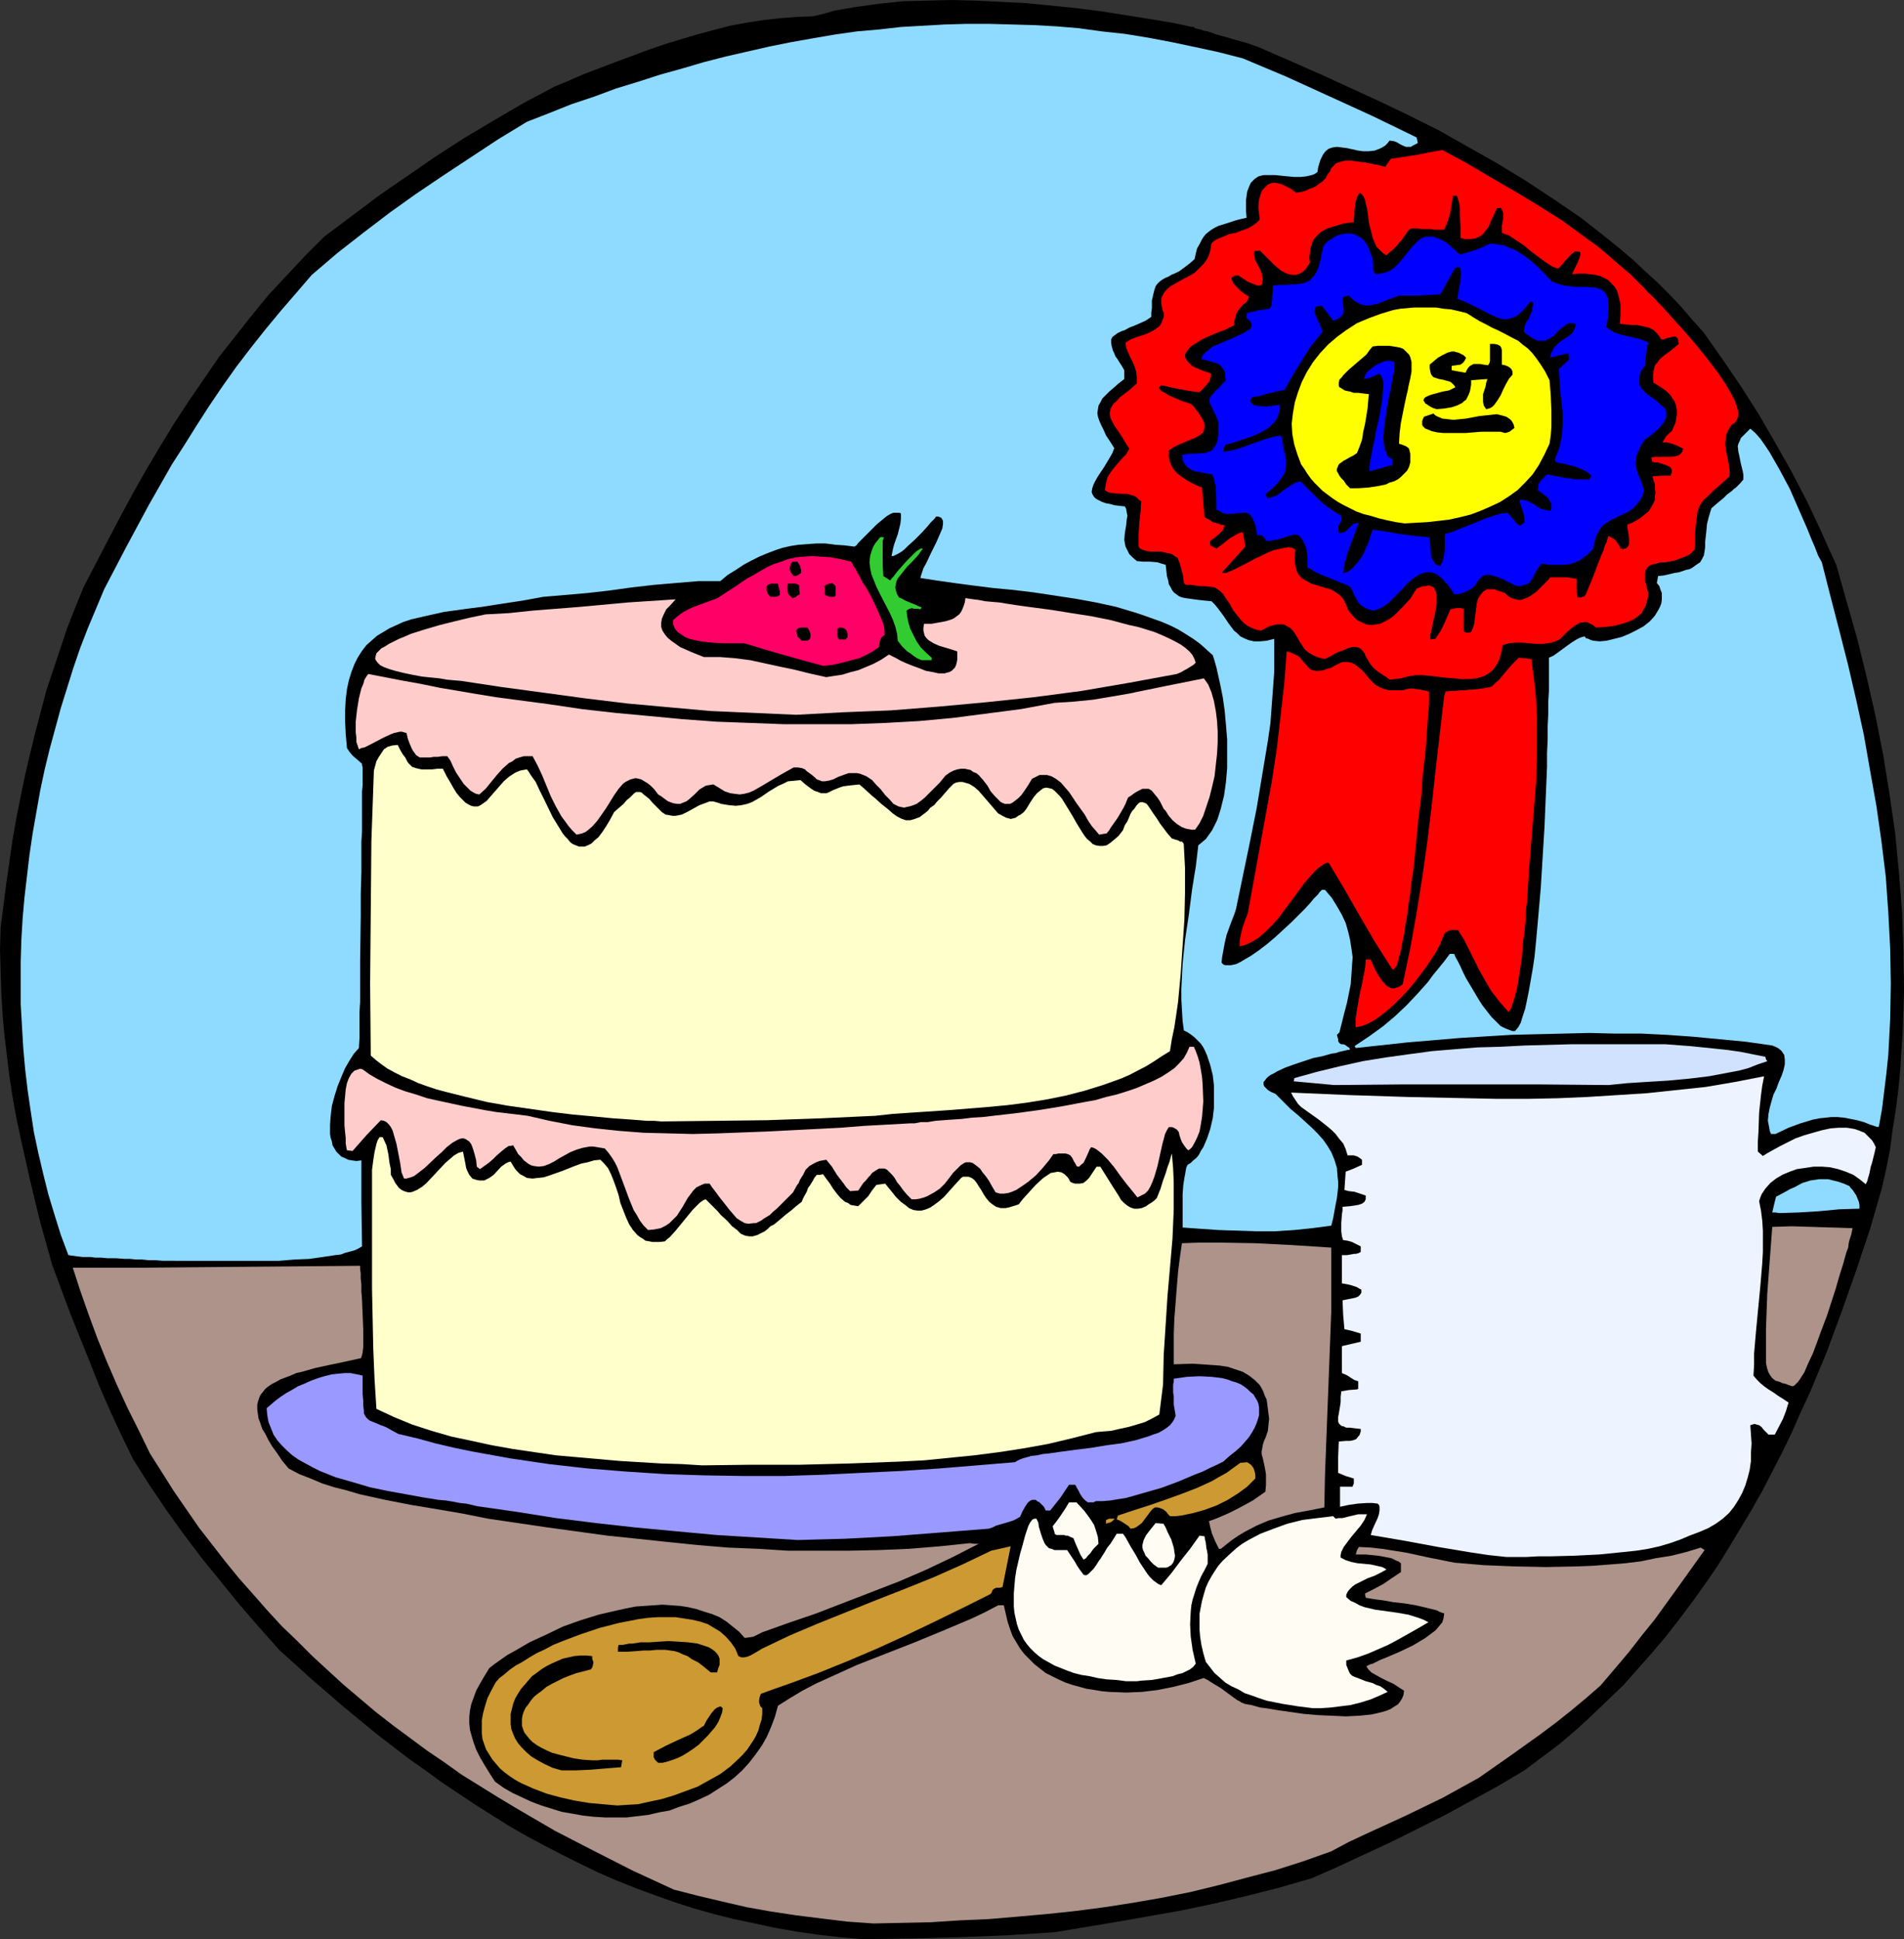
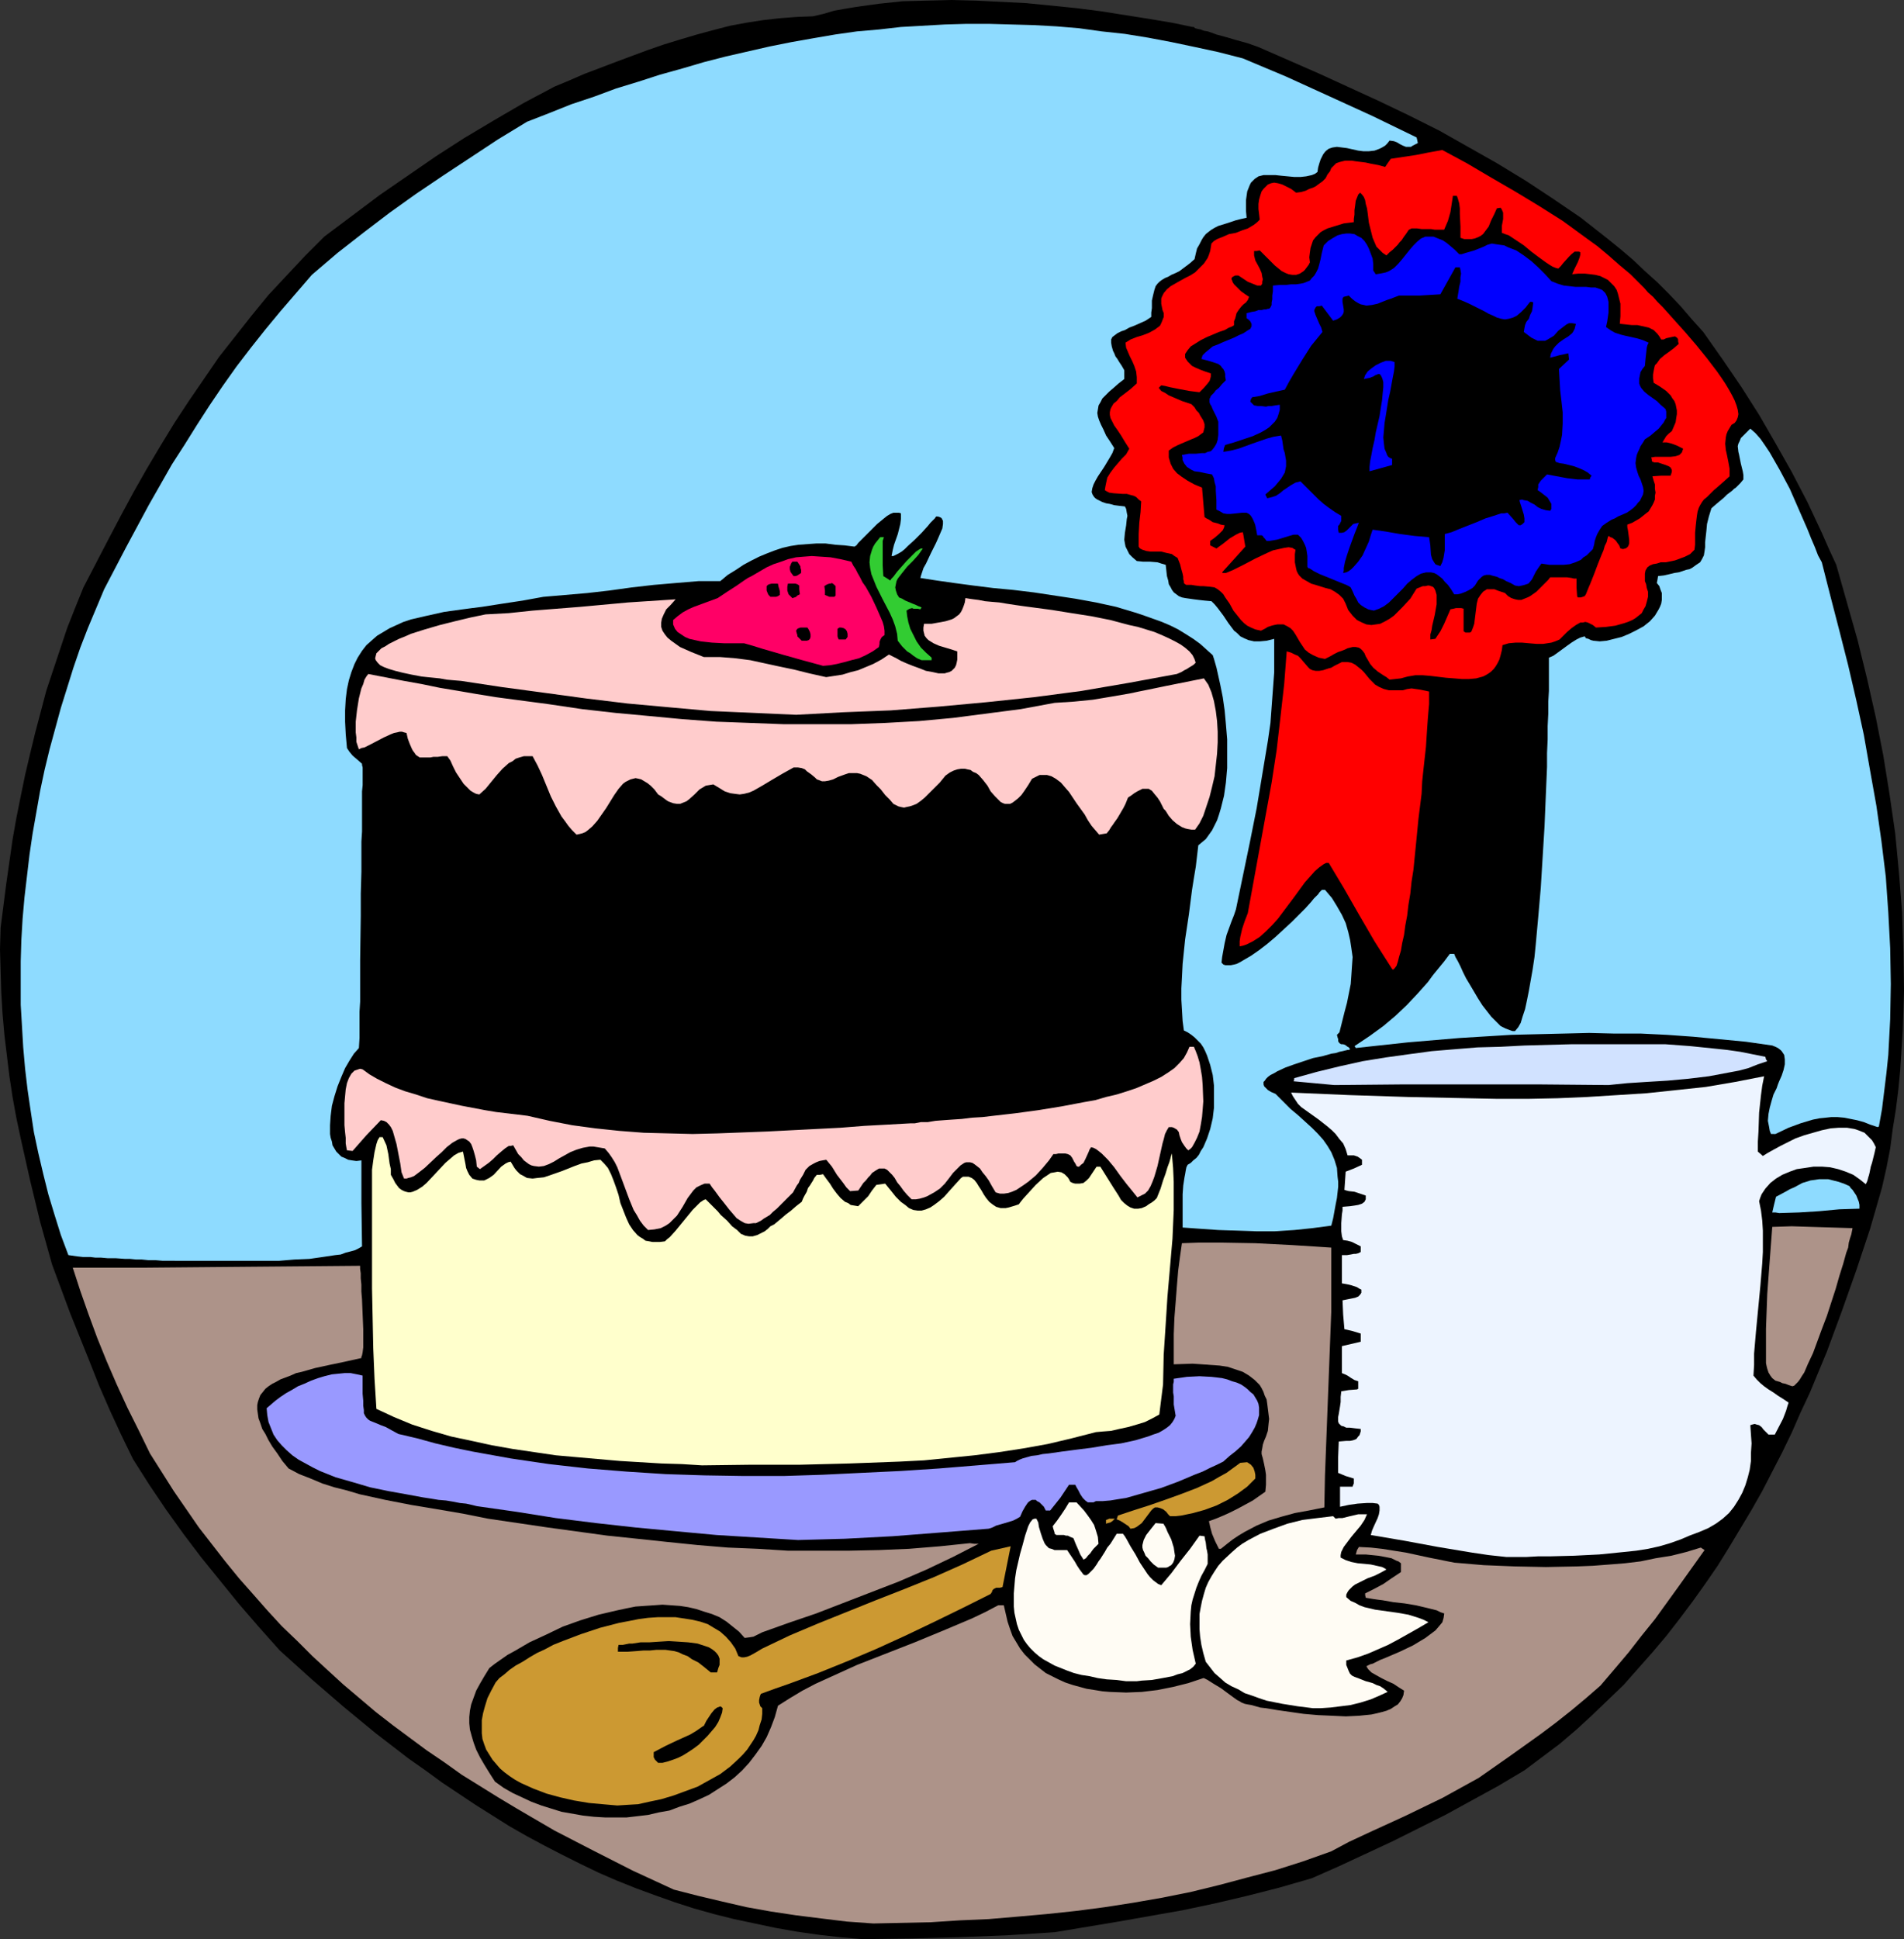
<svg xmlns="http://www.w3.org/2000/svg" xmlns:ns1="http://sodipodi.sourceforge.net/DTD/sodipodi-0.dtd" xmlns:ns2="http://www.inkscape.org/namespaces/inkscape" version="1.0" width="129.766mm" height="132.113mm" id="svg44" ns1:docname="Cake - 1st Place.wmf">
  <rect width="100%" height="100%" fill="#333333" stroke="none" />
  <ns1:namedview id="namedview44" pagecolor="#ffffff" bordercolor="#000000" borderopacity="0.25" ns2:showpageshadow="2" ns2:pageopacity="0.0" ns2:pagecheckerboard="0" ns2:deskcolor="#d1d1d1" ns2:document-units="mm" />
  <defs id="defs1">
    <pattern id="WMFhbasepattern" patternUnits="userSpaceOnUse" width="6" height="6" x="0" y="0" />
  </defs>
  <path style="fill:#000000;fill-opacity:1;fill-rule:evenodd;stroke:none" d="m 222.2,499.324 -5.656,-0.485 -5.656,-0.646 -5.656,-0.808 -5.494,-0.97 -5.333,-1.131 -5.333,-1.131 -5.171,-1.293 -5.171,-1.454 -5.01,-1.616 -5.01,-1.778 -4.848,-1.778 -4.848,-1.939 -4.848,-2.101 -4.686,-2.262 -4.525,-2.262 -4.686,-2.424 -4.525,-2.424 -4.525,-2.585 -4.363,-2.747 -4.363,-2.747 -4.363,-2.909 -4.363,-2.909 -4.202,-3.07 -4.363,-3.07 -8.403,-6.464 -8.242,-6.787 -8.242,-7.11 -8.242,-7.433 -5.333,-5.979 -5.171,-5.979 -4.848,-5.979 -4.848,-5.979 -4.525,-5.979 -4.525,-6.302 -4.363,-6.464 -4.202,-6.625 -3.07,-6.302 -2.909,-6.302 -2.747,-6.302 -2.424,-6.141 L 18.099,338.215 13.413,325.611 10.342,314.622 7.757,303.957 5.333,293.13 4.202,287.798 3.232,282.465 2.424,277.133 1.778,271.8 1.131,266.467 0.646,260.973 0.323,255.479 0.162,249.985 0,244.491 l 0.162,-5.656 1.454,-11.312 1.616,-11.312 0.97,-5.494 1.131,-5.656 1.131,-5.494 1.293,-5.494 1.293,-5.333 1.454,-5.494 1.454,-5.494 1.778,-5.333 1.778,-5.333 1.778,-5.333 2.101,-5.333 2.101,-5.171 6.464,-12.443 3.232,-6.141 3.232,-5.979 3.394,-5.979 3.555,-5.979 3.555,-5.817 3.717,-5.656 3.878,-5.656 3.878,-5.656 4.202,-5.333 4.202,-5.333 4.363,-5.333 4.686,-5.009 4.848,-5.171 4.848,-4.848 7.11,-5.333 7.11,-5.333 7.272,-5.009 7.272,-5.009 7.272,-4.686 7.595,-4.525 7.757,-4.525 7.918,-4.201 3.878,-1.616 3.717,-1.616 8.08,-3.07 8.242,-3.07 4.202,-1.454 4.202,-1.293 4.363,-1.293 4.202,-1.131 4.363,-1.131 4.363,-0.808 4.202,-0.646 4.363,-0.485 4.202,-0.323 4.202,-0.162 2.747,-0.646 2.747,-0.808 2.747,-0.485 2.909,-0.485 5.818,-0.808 6.141,-0.646 6.141,-0.162 L 245.147,0 l 6.302,0.162 6.464,0.323 6.464,0.323 6.464,0.646 6.464,0.646 6.302,0.808 6.141,0.97 6.141,0.97 5.818,0.97 5.494,1.131 h 0.323 l 0.323,0.323 0.646,0.162 0.808,0.162 0.808,0.323 0.97,0.162 0.97,0.323 1.293,0.485 2.424,0.646 2.747,0.808 2.909,0.808 2.747,0.97 15.514,6.787 7.757,3.555 7.757,3.555 7.757,3.717 7.757,3.878 7.434,4.201 7.434,4.201 7.434,4.525 7.11,4.686 7.11,4.848 6.787,5.333 3.394,2.747 3.232,2.747 3.07,2.909 3.232,2.909 3.07,3.07 2.909,3.07 2.909,3.393 2.909,3.232 5.01,7.11 4.848,7.11 4.525,7.11 4.202,7.272 4.202,7.433 4.04,7.756 3.717,7.918 1.778,4.04 1.939,4.201 2.747,9.696 2.747,9.696 2.424,9.857 2.262,10.019 1.939,9.857 1.616,10.019 1.454,10.019 0.97,10.18 0.808,10.18 0.323,10.18 0.162,10.019 -0.323,10.18 -0.323,5.009 -0.323,5.171 -0.485,5.009 -0.646,5.171 -0.808,5.009 -0.646,5.009 -0.97,5.009 -1.131,5.009 -3.07,10.665 -3.555,10.665 -3.717,10.504 -3.878,10.504 -4.363,10.504 -2.424,5.171 -2.262,5.171 -2.424,5.009 -2.586,5.009 -2.586,5.009 -2.747,4.848 -2.909,4.848 -2.909,4.848 -2.909,4.686 -3.232,4.686 -3.232,4.525 -3.394,4.525 -3.394,4.363 -3.555,4.201 -3.717,4.201 -3.717,4.201 -4.04,3.878 -4.04,3.878 -4.04,3.717 -4.363,3.717 -4.525,3.393 -4.525,3.393 -6.787,4.04 -6.787,3.717 -6.787,3.717 -6.787,3.393 -6.787,3.393 -6.949,3.232 -6.949,3.232 -6.949,3.07 -8.403,2.424 -8.242,2.101 -8.242,1.939 -8.403,1.778 -8.242,1.454 -8.242,1.454 -16.483,2.747 -12.443,0.808 -12.443,0.485 -12.282,0.323 z" id="path1" />
  <path style="fill:#ad9389;fill-opacity:1;fill-rule:evenodd;stroke:none" d="m 224.947,495.284 -6.787,-0.485 -6.626,-0.808 -6.464,-0.808 -6.464,-0.97 -6.302,-1.131 -6.302,-1.454 -6.141,-1.454 -6.302,-1.616 -10.504,-4.848 -10.181,-5.171 -10.019,-5.171 -9.696,-5.656 -4.848,-2.909 -4.686,-2.909 -4.686,-2.909 -4.525,-3.232 -4.525,-3.07 -8.726,-6.464 -4.363,-3.393 -4.202,-3.555 -4.202,-3.555 -3.878,-3.555 -4.04,-3.717 -3.878,-3.878 -4.04,-3.878 -3.717,-4.04 -3.555,-4.04 -3.717,-4.201 -3.555,-4.363 -3.394,-4.363 -3.394,-4.363 -3.232,-4.686 -3.232,-4.686 -3.07,-4.848 -3.07,-4.848 -2.909,-5.979 -2.909,-5.817 -2.747,-5.979 -2.586,-5.979 -2.424,-5.979 -2.262,-6.141 -2.101,-5.979 -1.939,-5.979 h 18.422 l 18.261,-0.162 18.746,-0.162 18.584,-0.162 v 0.808 l 0.162,1.131 v 1.293 l 0.162,1.616 v 1.778 l 0.162,1.939 0.162,3.878 0.162,3.878 v 1.778 1.616 1.293 l -0.162,1.293 -0.162,0.808 -0.162,0.323 v 0.323 l -4.363,0.97 -3.878,0.808 -3.717,0.808 -3.394,0.97 -1.454,0.323 -1.454,0.646 -1.293,0.485 -1.293,0.485 -1.131,0.646 -0.97,0.485 -0.97,0.646 -0.808,0.646 -0.646,0.808 -0.646,0.808 -0.323,0.808 -0.323,0.97 -0.162,0.808 v 1.131 l 0.162,1.131 0.162,1.131 0.485,1.293 0.485,1.454 0.808,1.293 0.808,1.616 0.97,1.616 1.293,1.778 1.293,1.939 1.616,1.939 2.747,1.454 2.909,1.131 3.07,1.293 3.07,0.97 3.232,0.808 3.232,0.97 6.626,1.454 6.626,1.293 6.787,1.131 6.626,1.131 6.464,1.293 15.352,2.262 15.352,2.101 7.757,0.808 7.595,0.808 7.918,0.808 7.757,0.646 7.757,0.323 7.757,0.485 h 7.918 7.757 l 7.757,-0.162 7.757,-0.323 7.918,-0.646 7.757,-0.808 1.131,0.162 h 0.646 0.485 l -6.626,3.393 -6.787,3.232 -7.11,3.07 -7.11,2.747 -7.11,2.747 -7.11,2.747 -7.11,2.424 -6.787,2.424 -1.293,0.646 -0.97,0.485 -0.97,0.162 -1.293,0.162 -1.454,-1.616 -1.616,-1.293 -1.616,-1.293 -1.778,-1.131 -1.939,-0.808 -2.101,-0.646 -1.939,-0.646 -2.101,-0.485 -2.101,-0.323 -2.262,-0.162 -2.262,-0.162 -2.262,0.162 -2.424,0.162 -2.262,0.162 -2.424,0.485 -2.262,0.485 -4.848,1.131 -4.686,1.454 -4.525,1.616 -4.363,2.101 -4.202,1.939 -3.878,2.262 -1.778,0.97 -1.616,1.131 -1.616,1.131 -1.454,1.131 -1.293,2.101 -1.131,1.939 -0.97,1.778 -0.646,1.778 -0.646,1.778 -0.323,1.616 -0.162,1.616 v 1.616 l 0.162,1.616 0.485,1.778 0.485,1.616 0.646,1.778 0.97,1.939 1.131,1.939 1.293,2.101 1.454,2.262 2.262,1.616 2.262,1.293 2.424,1.131 2.424,1.131 2.586,0.97 2.586,0.808 2.586,0.808 2.747,0.485 2.747,0.485 2.909,0.323 2.747,0.162 h 2.909 2.747 l 2.747,-0.323 2.747,-0.323 2.747,-0.646 2.747,-0.485 2.586,-0.97 2.586,-0.808 2.586,-1.131 2.424,-1.131 2.262,-1.454 2.262,-1.454 2.101,-1.616 1.939,-1.778 1.778,-1.939 1.616,-2.101 1.616,-2.262 1.293,-2.262 1.131,-2.586 0.97,-2.585 0.808,-2.909 3.07,-1.939 3.232,-1.939 3.394,-1.778 3.555,-1.616 7.11,-3.232 7.434,-2.909 7.434,-2.909 7.434,-3.07 7.272,-3.07 3.394,-1.616 3.394,-1.778 h 0.646 0.808 l 0.485,2.101 0.485,2.101 0.646,1.939 0.646,1.778 0.97,1.616 0.97,1.616 1.131,1.454 1.293,1.293 1.293,1.293 1.454,1.131 1.454,1.131 1.616,0.808 1.616,0.808 1.778,0.808 1.939,0.646 1.778,0.485 1.778,0.485 2.101,0.323 1.939,0.323 1.939,0.162 4.202,0.162 4.04,-0.162 4.04,-0.485 4.04,-0.808 3.878,-0.97 3.878,-1.293 h 0.162 l 0.323,0.162 0.646,0.323 0.485,0.323 1.293,0.808 1.616,0.97 3.07,2.262 1.131,0.808 0.646,0.323 0.485,0.323 0.808,0.323 0.808,0.162 0.97,0.162 1.131,0.323 1.131,0.323 1.454,0.162 2.909,0.485 3.394,0.485 3.394,0.485 3.717,0.323 3.717,0.162 3.394,0.162 3.394,-0.162 1.616,-0.162 1.616,-0.162 1.454,-0.323 1.293,-0.323 1.131,-0.323 1.131,-0.485 0.97,-0.646 0.808,-0.485 0.646,-0.808 0.485,-0.808 0.323,-0.808 0.162,-1.131 -1.293,-0.808 -1.454,-0.97 -1.454,-0.646 -1.616,-0.808 -1.454,-0.808 -1.131,-0.646 -0.808,-0.808 -0.323,-0.485 -0.162,-0.323 0.97,-0.485 0.646,-0.162 0.646,-0.323 1.293,-0.646 1.616,-0.646 3.394,-1.454 3.394,-1.616 1.616,-0.97 1.616,-0.97 1.293,-0.97 1.293,-0.97 0.97,-1.131 0.808,-0.97 0.323,-1.131 0.162,-1.131 -0.97,-0.323 -0.97,-0.485 -1.293,-0.323 -1.293,-0.323 -2.747,-0.646 -2.909,-0.485 -2.909,-0.323 -2.747,-0.485 -1.293,-0.162 -1.131,-0.162 -0.97,-0.162 -0.97,-0.162 -0.162,-0.646 v -0.485 l 2.262,-1.131 2.424,-1.293 2.101,-1.454 2.424,-1.616 v -2.262 l -0.646,-0.485 -0.485,-0.162 -1.293,-0.646 -1.616,-0.323 -1.778,-0.323 -1.616,-0.162 -1.616,-0.162 h -1.454 -1.131 l 0.323,-1.131 0.485,-0.808 3.07,0.162 2.909,0.323 3.07,0.485 3.07,0.485 5.979,1.293 6.464,1.293 7.595,0.646 7.918,0.323 8.08,0.162 8.08,-0.162 4.04,-0.162 4.202,-0.323 4.04,-0.323 4.04,-0.485 3.878,-0.808 4.04,-0.646 3.878,-0.97 3.717,-1.131 0.485,0.323 0.485,0.323 -3.232,4.525 -3.232,4.525 -6.302,8.726 -3.394,4.201 -3.394,4.363 -3.555,4.201 -3.717,4.363 -3.717,3.232 -3.878,3.232 -3.878,3.07 -3.878,2.909 -7.918,5.656 -8.08,5.656 -4.686,2.585 -4.686,2.586 -9.696,4.686 -9.534,4.363 -4.848,2.262 -4.525,2.424 -7.272,2.586 -7.11,2.262 -7.434,1.939 -7.272,1.939 -7.272,1.778 -7.272,1.454 -7.434,1.293 -7.272,1.131 -7.434,0.97 -7.595,0.808 -7.272,0.646 -7.595,0.646 -7.434,0.323 -7.434,0.485 z" id="path2" />
  <path style="fill:#cc9932;fill-opacity:1;fill-rule:evenodd;stroke:none" d="m 159.014,464.904 -3.717,-0.323 -3.555,-0.323 -3.878,-0.646 -3.555,-0.808 -3.555,-0.97 -3.394,-1.293 -3.232,-1.454 -1.454,-0.808 -1.454,-0.97 -1.293,-0.97 -1.131,-0.97 -0.97,-1.131 -0.97,-1.131 -0.808,-1.293 -0.808,-1.293 -0.485,-1.293 -0.485,-1.454 -0.162,-1.454 v -1.778 -1.616 l 0.323,-1.778 0.485,-1.778 0.646,-2.101 0.97,-1.939 1.131,-2.101 0.97,-1.131 1.293,-0.97 1.293,-1.131 1.616,-1.131 1.778,-0.97 1.778,-1.131 1.939,-1.131 2.101,-0.97 2.101,-1.131 2.424,-0.97 4.686,-1.778 4.848,-1.616 5.01,-1.293 2.586,-0.485 2.424,-0.485 2.424,-0.323 2.424,-0.162 h 2.424 2.262 l 2.101,0.323 2.101,0.323 2.101,0.485 1.939,0.646 1.616,0.97 1.616,0.97 1.454,1.293 1.293,1.454 1.131,1.616 0.808,1.939 0.808,0.323 h 0.646 l 0.808,-0.162 0.808,-0.323 1.454,-0.808 1.616,-0.97 7.11,-3.393 7.272,-3.07 14.867,-5.979 7.434,-2.909 7.595,-3.07 7.272,-3.232 7.434,-3.555 5.01,-1.131 -2.101,10.504 -0.646,0.162 h -0.485 -0.485 l -0.323,0.162 -0.323,0.162 -0.323,0.323 -0.162,0.485 -0.323,0.485 -7.11,3.555 -7.272,3.555 -7.434,3.555 -7.434,3.393 -7.595,3.232 -7.595,3.07 -7.434,2.747 -3.717,1.293 -3.555,1.293 -0.162,0.323 -0.162,0.485 -0.162,0.808 v 0.646 l 0.162,0.485 0.162,0.485 0.485,0.485 v 1.454 l -0.162,1.454 -0.485,1.454 -0.323,1.293 -0.646,1.454 -0.646,1.131 -1.616,2.424 -1.131,1.293 -0.97,0.97 -2.262,2.101 -2.586,1.939 -2.909,1.616 -2.909,1.616 -3.07,1.131 -3.07,1.131 -3.232,0.97 -3.07,0.646 -2.909,0.646 -2.747,0.162 z" id="path3" />
-   <path style="fill:#000000;fill-opacity:1;fill-rule:evenodd;stroke:none" d="m 144.632,455.855 -2.262,-0.646 -2.101,-0.97 -1.778,-0.97 -1.616,-0.97 -1.293,-1.131 -1.131,-1.131 -0.97,-1.131 -0.808,-1.293 -0.485,-1.131 -0.485,-1.293 -0.162,-1.293 v -1.293 -1.293 l 0.323,-1.293 0.323,-1.293 0.485,-1.293 0.646,-1.131 0.808,-1.293 0.97,-1.131 0.97,-1.131 0.97,-1.131 1.131,-0.808 1.293,-0.97 1.293,-0.808 1.293,-0.646 1.454,-0.646 1.454,-0.646 1.454,-0.323 1.454,-0.323 1.616,-0.162 h 1.454 l 1.616,0.162 v 0.646 l 0.323,0.97 -0.162,0.808 -0.162,0.485 -0.323,0.485 -1.778,0.485 -1.939,0.485 -1.778,0.646 -1.616,0.646 -1.616,0.808 -1.293,0.646 -1.454,0.808 -1.131,0.97 -1.131,0.808 -0.97,0.808 -0.808,0.97 -0.646,0.97 -0.646,0.808 -0.485,0.97 -0.323,0.97 -0.162,0.97 v 0.97 0.808 l 0.323,0.97 0.323,0.808 0.646,0.808 0.646,0.808 0.808,0.808 1.131,0.808 1.131,0.646 1.293,0.646 1.454,0.646 1.778,0.485 1.939,0.485 1.939,0.485 2.262,0.323 2.424,0.162 h 1.454 l 1.131,-0.162 h 0.808 2.424 0.808 l 1.131,0.162 -0.162,0.808 -0.162,0.97 -4.04,0.323 -3.878,0.323 -3.717,0.162 z" id="path4" />
  <path style="fill:#000000;fill-opacity:1;fill-rule:evenodd;stroke:none" d="m 169.518,453.916 -0.485,-0.485 -0.323,-0.323 -0.162,-0.323 -0.162,-0.323 v -1.293 l 3.07,-1.616 3.07,-1.454 3.232,-1.454 1.616,-0.97 1.616,-1.131 0.323,-0.162 0.162,-0.323 0.485,-0.97 0.646,-0.97 0.646,-0.97 0.808,-0.97 0.646,-0.485 0.485,-0.162 0.323,-0.162 0.323,0.162 0.323,0.323 -0.162,1.131 -0.485,1.293 -0.485,1.131 -0.808,1.293 -0.97,1.131 -0.97,1.131 -1.131,1.131 -1.131,1.131 -1.293,0.97 -1.454,0.97 -1.293,0.808 -1.293,0.646 -1.293,0.485 -1.454,0.485 -1.293,0.323 z" id="path5" />
  <path style="fill:#fffcf4;fill-opacity:1;fill-rule:evenodd;stroke:none" d="m 338.228,439.857 -3.878,-0.485 -4.04,-0.646 -4.04,-0.808 -1.939,-0.646 -1.778,-0.646 -1.939,-0.646 -1.616,-0.97 -1.778,-0.808 -1.616,-0.97 -1.454,-1.293 -1.293,-1.131 -1.131,-1.454 -1.131,-1.454 -0.646,-2.262 -0.485,-2.101 -0.323,-2.101 -0.162,-1.939 v -1.939 -1.939 l 0.323,-1.778 0.323,-1.616 0.485,-1.778 0.485,-1.616 0.646,-1.454 0.808,-1.454 0.808,-1.293 0.97,-1.454 1.131,-1.293 2.424,-2.262 1.293,-1.131 1.293,-0.97 1.616,-0.97 3.07,-1.616 3.394,-1.293 3.555,-1.293 3.878,-0.97 3.878,-0.485 4.04,-0.485 0.323,0.323 0.323,0.323 0.808,-0.162 h 0.97 l 1.939,-0.485 2.101,-0.485 h 1.131 1.131 l -0.646,1.454 -0.97,1.454 -2.424,2.909 -0.97,1.293 -0.97,1.293 -0.646,1.293 -0.162,0.808 v 0.646 l 0.646,0.323 0.646,0.323 1.454,0.485 1.616,0.323 1.778,0.162 1.616,0.162 1.454,0.323 1.454,0.323 0.646,0.323 0.485,0.323 -1.454,0.808 -1.616,0.808 -1.778,0.646 -1.616,0.808 -1.616,0.808 -0.646,0.485 -0.485,0.485 -0.485,0.485 -0.323,0.485 -0.323,0.646 v 0.646 l 1.131,0.97 1.131,0.485 1.131,0.646 1.293,0.485 2.747,0.646 5.818,0.808 2.747,0.485 2.586,0.808 1.293,0.485 1.293,0.646 -2.747,1.616 -2.586,1.454 -2.586,1.454 -2.424,1.293 -2.586,1.131 -2.586,1.131 -2.747,0.97 -2.909,0.808 v 1.131 l 0.323,0.808 0.323,0.808 0.323,0.646 0.485,0.485 0.646,0.323 1.293,0.485 0.808,0.323 0.808,0.323 1.778,0.485 0.97,0.485 0.97,0.323 0.97,0.646 0.97,0.808 -2.101,0.97 -2.262,0.97 -2.586,0.808 -2.586,0.646 -2.586,0.323 -2.586,0.323 -2.424,0.162 z" id="path6" />
  <path style="fill:#fffcf4;fill-opacity:1;fill-rule:evenodd;stroke:none" d="m 290.072,432.909 -2.424,-0.323 -2.586,-0.162 -2.262,-0.323 -2.101,-0.485 -2.101,-0.323 -1.939,-0.485 -1.778,-0.646 -1.616,-0.646 -1.616,-0.646 -1.454,-0.808 -1.454,-0.808 -1.131,-0.808 -1.131,-0.97 -1.131,-1.131 -0.808,-0.97 -0.808,-1.131 -0.646,-1.293 -0.646,-1.293 -0.485,-1.454 -0.323,-1.454 -0.323,-1.454 -0.162,-1.616 v -1.778 -1.616 l 0.162,-1.939 0.162,-1.939 0.323,-2.101 0.485,-2.101 0.485,-2.101 0.646,-2.262 0.646,-2.424 0.808,-2.424 0.485,-0.97 0.646,-0.808 0.485,-0.162 h 0.485 l 0.485,0.97 0.162,1.131 0.485,1.616 0.485,1.454 0.485,1.131 0.323,0.485 0.485,0.485 0.323,0.323 0.646,0.162 0.808,0.323 h 0.97 0.97 1.293 l 0.97,1.454 0.97,1.454 0.646,1.131 0.646,0.97 0.485,0.646 0.485,0.646 0.323,0.162 h 0.485 l 0.485,-0.323 0.485,-0.485 0.808,-0.808 0.808,-1.131 0.485,-0.808 0.485,-0.646 1.131,-1.778 0.646,-1.131 0.808,-0.97 0.808,-1.293 0.808,-1.293 h 1.616 l 0.485,0.646 0.485,0.808 0.97,1.778 1.293,2.101 1.131,2.101 1.293,1.939 0.646,0.97 0.646,0.808 0.808,0.808 0.646,0.485 0.646,0.485 0.808,0.323 2.586,-3.07 2.424,-3.232 2.424,-3.07 2.424,-3.393 1.293,0.162 0.162,0.97 0.162,0.646 0.162,1.454 0.162,0.646 0.162,0.97 v 0.97 1.454 l -0.808,1.616 -0.808,1.454 -0.646,1.454 -0.646,1.616 -0.97,3.07 -0.323,1.454 -0.162,1.616 -0.162,3.232 0.162,3.232 0.485,3.393 0.808,3.555 -0.646,0.808 -0.808,0.646 -0.97,0.485 -0.97,0.485 -1.293,0.323 -1.293,0.485 -2.586,0.485 -2.747,0.485 -2.586,0.162 -1.293,0.162 h -0.97 -0.97 z" id="path7" />
  <path style="fill:#000000;fill-opacity:1;fill-rule:evenodd;stroke:none" d="m 183.093,430.646 -1.778,-1.454 -1.454,-1.131 -1.616,-0.808 -1.131,-0.808 -1.293,-0.485 -0.97,-0.485 -1.131,-0.323 -1.131,-0.162 -1.131,-0.162 h -1.131 -1.293 l -1.616,0.162 h -1.616 l -1.939,0.162 -2.262,0.162 h -2.424 v -0.97 l 0.162,-0.808 h 0.162 0.485 0.485 l 0.808,-0.162 0.808,-0.162 h 0.808 l 2.101,-0.323 h 2.262 l 2.424,-0.162 2.586,-0.162 2.586,0.162 2.424,0.162 2.424,0.323 0.97,0.323 0.97,0.323 0.97,0.323 0.808,0.485 0.646,0.485 0.485,0.485 0.485,0.646 0.323,0.808 v 0.646 0.97 l -0.323,0.808 -0.323,1.131 z" id="path8" />
  <path style="fill:#fffcf4;fill-opacity:1;fill-rule:evenodd;stroke:none" d="m 298.313,403.66 -1.131,-0.808 -0.808,-0.808 -0.646,-0.808 -0.646,-0.646 -0.323,-0.808 -0.323,-0.646 -0.162,-0.646 v -0.646 l 0.162,-0.646 0.162,-0.646 0.323,-0.646 0.323,-0.646 1.131,-1.454 1.293,-1.616 2.101,0.162 v 0.162 l 0.323,0.485 0.323,0.646 0.323,0.808 0.97,1.939 0.646,2.101 0.162,1.131 0.162,0.97 -0.162,0.97 -0.323,0.808 -0.485,0.646 -0.323,0.162 -0.485,0.323 -0.485,0.162 h -0.646 -0.808 z" id="path9" />
  <path style="fill:#fffcf4;fill-opacity:1;fill-rule:evenodd;stroke:none" d="m 279.083,401.56 -0.808,-1.293 -0.485,-1.131 -0.646,-1.454 -0.323,-0.808 -0.323,-0.808 -0.808,-0.323 -0.646,-0.323 h -0.485 l -0.485,-0.162 h -0.808 -0.646 -0.485 l -0.485,-0.323 v -0.323 l -0.162,-0.485 -0.162,-0.485 -0.162,-0.646 1.131,-1.454 1.131,-1.616 0.97,-1.454 0.97,-1.616 h 1.939 l 1.939,2.101 0.97,1.293 0.808,1.131 0.808,1.293 0.485,1.454 0.485,1.616 0.162,1.778 -0.646,0.646 -0.646,0.646 -0.485,0.646 -0.323,0.485 -0.646,0.646 -0.485,0.646 -0.323,0.162 -0.162,0.162 z" id="path10" />
  <path style="fill:#edf4ff;fill-opacity:1;fill-rule:evenodd;stroke:none" d="m 388.001,400.913 -4.525,-0.485 -4.363,-0.646 -8.726,-1.454 -8.726,-1.616 -8.565,-1.454 0.323,-1.131 0.485,-1.131 0.97,-2.101 0.323,-0.97 0.162,-0.97 v -0.97 l -0.162,-0.485 -0.323,-0.323 -1.293,-0.162 h -1.454 l -2.424,0.162 -2.262,0.323 -2.262,0.485 v -2.586 -2.585 h 3.232 l 0.162,-0.485 0.162,-0.323 v -0.808 -0.485 l -2.101,-0.646 -1.939,-0.808 v -4.04 l 0.162,-4.04 1.939,-0.162 h 0.97 l 0.808,-0.162 0.808,-0.323 0.485,-0.646 0.323,-0.323 0.162,-0.485 0.162,-0.485 v -0.646 l -1.454,-0.162 -1.293,-0.162 h -0.97 l -0.646,-0.323 -0.646,-0.162 -0.323,-0.323 -0.323,-0.323 -0.162,-0.485 v -0.485 -0.646 l 0.162,-0.808 0.162,-0.97 0.162,-0.97 0.162,-1.131 v -1.293 l 0.162,-1.454 1.939,-0.323 2.101,-0.162 0.323,-0.162 v -0.323 -0.646 -0.323 -0.646 l -0.97,-0.323 -0.808,-0.485 -0.97,-0.646 -0.646,-0.323 -0.808,-0.323 v -6.949 l 4.848,-1.131 v -2.101 l -2.101,-0.646 -2.101,-0.485 -0.323,-3.717 -0.162,-3.717 0.808,-0.162 0.808,-0.162 1.616,-0.323 0.808,-0.323 0.485,-0.485 0.323,-0.485 v -0.808 l -0.646,-0.323 -0.485,-0.323 -0.97,-0.323 -0.485,-0.162 -0.646,-0.162 -0.808,-0.162 -0.97,-0.162 v -7.272 h 1.293 l 0.97,-0.162 0.808,-0.162 h 0.485 l 0.646,-0.162 0.646,-0.323 v -1.454 l -0.646,-0.323 -0.646,-0.323 -0.97,-0.485 -1.131,-0.323 -1.131,-0.162 -0.323,-0.97 -0.162,-1.293 v -2.101 l 0.162,-2.262 0.162,-0.97 v -0.97 l 1.939,-0.162 1.131,-0.162 0.97,-0.162 0.97,-0.323 0.646,-0.485 0.162,-0.323 0.162,-0.323 v -0.485 -0.485 l -1.454,-0.485 -1.454,-0.485 -1.454,-0.162 -0.646,-0.162 -0.485,-0.162 0.323,-4.686 2.101,-0.808 2.101,-0.97 v -1.293 l -0.646,-0.485 -0.485,-0.323 -0.97,-0.323 h -0.808 -0.808 l -0.485,-1.616 -0.646,-1.454 -0.97,-1.131 -0.97,-1.293 -0.97,-0.97 -1.131,-0.97 -2.262,-1.778 -2.262,-1.616 -2.262,-1.616 -0.808,-0.808 -0.646,-0.97 -0.646,-0.97 -0.485,-0.97 15.029,0.646 15.029,0.485 15.352,0.323 7.757,0.162 h 7.757 l 7.757,-0.162 7.595,-0.323 7.757,-0.485 7.595,-0.485 7.595,-0.808 7.595,-0.808 7.595,-1.293 7.434,-1.454 -0.485,2.424 -0.323,2.424 -0.485,4.525 -0.162,4.848 -0.162,2.586 v 2.585 l 1.293,1.131 1.293,-0.808 1.454,-0.808 1.778,-0.97 1.939,-0.97 1.939,-0.97 2.262,-0.808 2.262,-0.646 2.262,-0.646 2.262,-0.485 2.101,-0.162 h 2.101 l 1.939,0.323 0.97,0.323 0.808,0.323 0.808,0.323 0.646,0.646 0.646,0.646 0.646,0.646 0.485,0.808 0.485,0.97 -0.323,1.454 -0.323,1.293 -0.323,1.293 -0.323,0.97 -0.162,0.808 -0.162,0.808 -0.162,0.646 -0.162,0.485 -0.162,0.646 -0.162,0.485 -0.323,0.646 -1.616,-1.293 -1.616,-1.131 -1.939,-0.808 -1.939,-0.646 -2.101,-0.485 -2.101,-0.162 h -2.101 l -2.101,0.323 -2.262,0.323 -1.778,0.646 -1.939,0.808 -1.616,0.97 -1.454,1.131 -1.293,1.454 -0.97,1.454 -0.323,0.808 -0.323,0.97 0.485,2.424 0.323,2.585 0.162,2.586 v 2.747 2.747 l -0.162,2.909 -0.485,5.817 -1.131,11.796 -0.485,5.656 v 2.909 l -0.162,2.747 0.808,0.97 0.97,0.97 0.97,0.808 1.131,0.808 1.293,0.808 1.131,0.808 1.293,0.808 1.454,0.97 -0.323,0.97 -0.323,1.131 -0.808,2.101 -2.101,4.04 h -1.616 l -1.293,-1.293 -0.485,-0.646 -0.646,-0.485 -0.646,-0.162 -0.485,-0.162 -0.646,0.162 -0.485,0.162 0.162,2.424 0.162,2.262 -0.162,2.424 v 2.101 l -0.323,2.262 -0.485,1.939 -0.646,2.101 -0.808,1.939 -0.97,1.778 -1.131,1.778 -1.293,1.616 -1.616,1.454 -1.778,1.293 -1.939,1.131 -2.262,0.97 -2.586,0.97 -2.262,0.97 -2.747,0.97 -2.747,0.808 -2.909,0.646 -3.07,0.485 -3.07,0.323 -6.464,0.646 -6.464,0.323 -6.302,0.162 h -3.07 l -2.909,0.162 z" id="path11" />
  <path style="fill:#ad9389;fill-opacity:1;fill-rule:evenodd;stroke:none" d="m 313.988,398.812 -0.97,-1.939 -0.808,-1.939 -0.485,-1.778 -0.162,-0.808 -0.162,-0.646 1.778,-0.646 1.939,-0.808 1.778,-0.808 1.939,-0.97 3.878,-2.101 1.616,-1.131 1.616,-1.131 0.162,-1.778 v -1.454 -1.131 l -0.162,-1.131 -0.162,-0.808 -0.162,-0.808 -0.323,-1.454 -0.323,-1.131 v -0.646 l 0.162,-0.808 0.162,-0.97 0.323,-0.97 0.485,-1.131 0.485,-1.454 0.162,-1.616 0.162,-1.454 -0.162,-1.293 -0.162,-1.293 -0.162,-1.293 -0.162,-1.131 -0.485,-0.97 -0.323,-0.97 -0.485,-0.97 -0.485,-0.808 -1.293,-1.293 -1.454,-1.131 -1.616,-0.97 -1.939,-0.646 -1.939,-0.646 -2.101,-0.323 -2.262,-0.162 -2.262,-0.162 -2.424,-0.162 -4.848,0.162 v -3.878 -3.878 l 0.162,-4.201 0.323,-4.04 0.323,-4.201 0.323,-3.878 0.485,-3.717 0.485,-3.393 4.686,-0.162 h 4.848 l 9.373,0.162 9.534,0.485 5.01,0.323 5.01,0.323 v 8.241 8.403 l -0.323,8.403 -0.323,8.403 -0.646,16.806 -0.323,8.403 -0.162,8.241 -4.04,0.808 -3.555,0.646 -3.555,0.97 -3.232,0.97 -3.07,1.293 -3.07,1.616 -1.616,0.97 -1.454,0.97 -1.454,1.131 -1.616,1.293 z" id="path12" />
  <path style="fill:#9999ff;fill-opacity:1;fill-rule:evenodd;stroke:none" d="m 205.555,396.55 -10.504,-0.646 -10.504,-0.646 -10.504,-0.97 -10.342,-0.97 -10.181,-1.131 -10.342,-1.293 -10.181,-1.616 -10.181,-1.454 -1.293,-0.323 -1.454,-0.323 -1.616,-0.162 -1.616,-0.323 -1.939,-0.323 -1.939,-0.162 -1.939,-0.323 -2.101,-0.323 -4.363,-0.808 -4.525,-0.808 -4.686,-0.97 -4.363,-1.293 -4.525,-1.293 -4.04,-1.616 -1.939,-0.97 -1.778,-0.97 -1.778,-0.97 -1.616,-1.131 -1.454,-1.293 -1.293,-1.293 -1.131,-1.293 -0.97,-1.454 -0.646,-1.616 -0.646,-1.616 -0.323,-1.778 -0.162,-1.778 1.131,-0.97 1.131,-0.97 1.293,-0.97 1.454,-0.97 1.454,-0.808 1.616,-0.97 1.616,-0.646 1.778,-0.808 1.778,-0.646 1.616,-0.485 1.939,-0.485 1.616,-0.162 1.616,-0.162 h 1.616 l 1.616,0.323 1.454,0.323 v 1.454 1.131 2.101 l 0.162,1.778 v 1.293 l 0.162,1.131 v 0.808 l 0.323,0.646 0.323,0.485 0.485,0.485 0.485,0.323 0.808,0.323 0.808,0.323 1.131,0.485 1.293,0.485 1.454,0.808 1.778,0.97 4.848,1.131 4.686,1.293 4.848,1.131 4.686,0.97 9.858,1.778 9.858,1.454 10.019,1.131 10.019,0.808 10.019,0.646 10.019,0.323 10.181,0.162 h 10.181 l 10.019,-0.323 10.019,-0.485 10.181,-0.485 9.858,-0.646 9.858,-0.808 9.696,-0.808 0.485,-0.323 0.646,-0.323 0.808,-0.323 1.131,-0.323 1.131,-0.323 1.454,-0.162 1.454,-0.323 1.616,-0.162 3.394,-0.485 3.717,-0.485 3.878,-0.485 3.878,-0.646 3.717,-0.485 3.717,-0.808 1.616,-0.485 1.616,-0.485 1.293,-0.485 1.454,-0.485 1.131,-0.646 0.97,-0.646 0.808,-0.646 0.646,-0.808 0.485,-0.808 0.323,-0.808 -0.162,-0.97 -0.162,-0.97 -0.162,-0.97 v -0.808 -1.293 l -0.162,-0.97 v -2.101 l 0.162,-0.646 v -0.808 l 3.394,-0.485 3.232,-0.162 3.07,0.162 1.454,0.162 1.293,0.162 1.293,0.323 1.293,0.485 1.131,0.323 1.131,0.485 0.97,0.646 0.808,0.646 0.646,0.646 0.808,0.646 0.485,0.808 0.485,0.808 0.323,0.808 0.162,0.97 v 0.97 0.97 l -0.323,1.131 -0.323,0.97 -0.485,1.131 -0.646,1.131 -0.808,1.293 -0.97,1.131 -1.131,1.293 -1.454,1.293 -1.454,1.131 -1.616,1.454 -1.616,0.808 -1.778,0.808 -1.939,0.97 -2.101,0.808 -4.202,1.778 -4.363,1.616 -4.525,1.293 -2.262,0.646 -2.262,0.646 -2.101,0.323 -1.939,0.323 -1.939,0.162 h -1.778 l -0.646,0.323 h -0.485 -0.485 -0.485 l -0.646,-0.485 -0.646,-0.646 -0.646,-0.97 -0.485,-0.97 -0.485,-0.808 -0.323,-0.646 h -1.616 l -2.262,3.393 -1.293,1.616 -1.293,1.616 h -1.131 l -0.485,-0.97 -0.646,-0.646 -0.485,-0.485 -0.646,-0.323 -0.323,-0.323 h -0.485 -0.485 l -0.323,0.162 -0.485,0.323 -0.323,0.323 -0.646,0.97 -0.646,1.131 -0.646,1.454 -0.808,0.485 -0.97,0.485 -2.101,0.646 -1.131,0.323 -1.131,0.323 -0.97,0.485 -0.97,0.323 -12.282,0.97 -12.443,0.97 -12.282,0.646 -5.979,0.162 z" id="path13" />
  <path style="fill:#cc9932;fill-opacity:1;fill-rule:evenodd;stroke:none" d="m 291.203,393.641 -0.485,-0.646 -0.485,-0.323 -0.97,-0.646 -0.808,-0.485 -0.808,-0.323 0.323,-0.97 3.878,-1.293 4.04,-1.293 4.202,-1.454 4.04,-1.454 4.202,-1.616 3.878,-1.778 1.939,-1.131 1.778,-0.97 1.778,-1.293 1.778,-1.293 1.778,-0.162 0.485,0.323 0.485,0.323 0.646,0.808 0.162,0.485 0.162,0.485 0.162,0.808 v 0.97 l -0.97,0.97 -1.131,1.131 -2.424,1.778 -2.586,1.616 -2.909,1.454 -3.07,1.131 -2.909,0.808 -3.07,0.646 -1.454,0.162 h -1.454 l -0.485,-0.485 -0.485,-0.646 -0.808,-0.646 -0.808,-0.323 -0.646,-0.162 h -0.646 l -0.485,0.323 -0.485,0.485 -0.485,0.646 -0.97,1.293 -0.97,1.293 -0.646,0.485 -0.646,0.485 -0.646,0.323 z" id="path14" />
  <path style="fill:#cc9932;fill-opacity:1;fill-rule:evenodd;stroke:none" d="m 284.9,392.349 v -0.485 -0.485 l 0.485,-0.162 0.323,-0.162 h 1.454 l -0.646,0.646 -0.485,0.323 -0.646,0.162 z" id="path15" />
  <path style="fill:#ffffcc;fill-opacity:1;fill-rule:evenodd;stroke:none" d="m 180.83,377.321 -5.171,-0.323 -5.333,-0.162 -5.333,-0.323 -5.333,-0.323 -10.989,-0.97 -5.494,-0.485 -5.494,-0.808 -5.494,-0.808 -5.494,-0.97 -5.171,-1.131 -5.333,-1.131 -5.01,-1.454 -5.01,-1.616 -4.686,-1.939 -4.525,-2.101 -0.485,-7.756 -0.323,-7.756 -0.162,-7.756 -0.162,-7.756 v -30.541 l 0.323,-2.424 0.323,-2.101 0.485,-2.101 0.323,-0.97 0.485,-0.808 h 0.808 l 0.97,2.101 0.485,2.262 0.323,2.424 0.323,1.454 v 1.454 l 0.646,1.131 0.485,0.97 0.485,0.646 0.485,0.646 0.646,0.485 0.646,0.323 0.485,0.162 0.646,0.162 h 0.485 l 0.646,-0.162 1.131,-0.485 1.293,-0.808 1.131,-0.97 2.424,-2.585 2.424,-2.586 1.131,-0.97 1.131,-0.97 1.131,-0.646 1.131,-0.323 0.323,1.616 0.323,1.616 0.162,0.97 0.323,0.808 0.485,0.97 0.808,0.97 0.97,0.323 0.808,0.162 h 0.808 0.485 l 0.646,-0.323 0.646,-0.323 1.131,-0.808 1.939,-2.101 1.131,-0.808 0.646,-0.323 0.646,-0.162 0.485,0.808 0.485,0.808 0.485,0.646 0.485,0.485 0.485,0.485 0.646,0.323 1.131,0.646 1.454,0.162 1.293,-0.162 1.616,-0.162 1.454,-0.485 3.232,-1.131 3.232,-1.293 1.778,-0.646 1.616,-0.323 1.616,-0.485 1.616,-0.162 0.485,0.485 0.485,0.485 0.97,1.131 0.808,1.616 0.646,1.616 0.646,1.778 0.646,1.939 0.485,2.101 1.454,3.717 0.808,1.778 0.97,1.454 1.131,1.293 0.646,0.485 0.808,0.485 0.646,0.485 0.97,0.162 0.808,0.162 h 0.97 0.97 l 1.293,-0.162 0.485,-0.485 0.808,-0.646 1.454,-1.616 2.909,-3.555 1.454,-1.778 0.646,-0.646 0.646,-0.646 0.646,-0.646 0.485,-0.323 0.485,-0.323 0.485,-0.162 1.131,1.131 0.97,0.97 0.97,0.97 0.808,0.97 1.616,1.454 1.293,1.454 1.293,0.97 0.97,0.97 1.131,0.485 0.97,0.162 h 0.97 l 1.131,-0.323 1.293,-0.646 0.646,-0.323 0.808,-0.646 0.646,-0.646 0.97,-0.485 0.97,-0.808 0.97,-0.808 1.131,-0.97 1.293,-0.97 1.293,-1.131 1.454,-1.131 0.323,-0.808 0.323,-0.646 0.646,-1.131 0.323,-0.97 0.485,-0.646 0.808,-1.293 0.323,-0.646 0.646,-0.808 h 0.808 l 0.808,-0.162 0.808,1.131 0.97,1.293 0.808,1.293 0.97,1.293 0.97,1.131 1.131,0.97 0.808,0.323 0.646,0.485 0.97,0.162 0.97,0.162 1.293,-1.293 1.293,-1.293 0.97,-1.454 1.131,-1.454 1.131,-0.162 1.131,-0.162 1.454,1.778 1.293,1.616 1.293,1.293 1.131,0.808 0.97,0.808 1.131,0.485 1.131,0.162 h 0.97 l 1.131,-0.323 1.131,-0.485 0.97,-0.646 1.293,-0.97 1.293,-1.131 1.293,-1.454 1.454,-1.616 1.616,-1.778 0.485,-0.323 h 0.485 0.97 l 0.808,0.323 0.646,0.485 0.646,0.808 0.485,0.808 0.646,0.97 0.646,1.131 0.646,0.97 0.808,0.97 0.808,0.646 0.97,0.646 1.131,0.323 h 0.646 0.646 l 0.808,-0.162 1.616,-0.485 0.97,-0.323 0.485,-0.646 0.646,-0.808 1.616,-1.778 1.616,-1.778 1.939,-1.778 0.97,-0.646 0.97,-0.646 0.97,-0.162 0.808,-0.162 0.97,0.162 0.808,0.485 0.808,0.808 0.323,0.485 0.323,0.646 0.646,0.323 0.646,0.162 h 0.485 0.646 l 0.97,-0.162 0.808,-0.646 0.646,-0.646 0.646,-0.97 0.646,-0.97 0.646,-0.97 h 0.97 l 1.616,2.586 1.616,2.585 1.454,2.262 0.646,1.131 0.808,0.808 0.808,0.646 0.808,0.485 0.97,0.323 h 0.97 l 0.97,-0.162 1.131,-0.485 0.646,-0.485 0.808,-0.485 0.646,-0.485 0.646,-0.646 0.97,-2.424 0.646,-2.101 0.646,-1.778 0.485,-1.616 0.485,-1.293 0.323,-1.131 0.162,-0.646 0.162,-0.485 0.323,3.717 0.162,3.555 v 3.717 3.555 l -0.323,7.433 -0.646,7.433 -0.646,7.433 -0.485,7.595 -0.485,7.433 -0.162,7.595 -0.485,3.878 -0.485,3.878 -1.778,0.97 -1.939,0.97 -2.101,0.646 -2.262,0.646 -2.262,0.485 -2.101,0.485 -2.101,0.162 -1.778,0.162 -6.302,1.616 -6.141,1.454 -6.302,1.131 -6.302,0.97 -6.302,0.808 -6.464,0.646 -6.464,0.646 -6.302,0.323 -12.928,0.485 -12.766,0.323 h -12.605 z" id="path16" />
  <path style="fill:#ad9389;fill-opacity:1;fill-rule:evenodd;stroke:none" d="m 461.691,356.96 -0.97,-0.323 -0.808,-0.323 -0.808,-0.162 -0.646,-0.323 -1.131,-0.323 -0.808,-0.646 -0.485,-0.646 -0.485,-0.808 -0.323,-0.97 -0.162,-0.646 -0.162,-0.808 v -4.525 -4.363 l 0.323,-8.888 0.646,-8.726 0.646,-8.564 5.01,-0.162 5.171,0.162 5.333,0.162 5.171,0.162 -0.162,0.808 -0.162,0.808 -0.323,0.97 -0.323,1.131 -0.162,1.293 -0.485,1.293 -0.808,2.909 -0.97,3.07 -0.97,3.393 -2.262,6.949 -1.293,3.393 -1.131,3.07 -1.131,3.07 -1.293,2.747 -0.485,1.131 -0.485,1.131 -0.646,0.97 -0.485,0.808 -0.485,0.646 -0.485,0.485 -0.485,0.485 z" id="path17" />
  <path style="fill:#8edbff;fill-opacity:1;fill-rule:evenodd;stroke:none" d="m 41.854,324.641 -1.939,-0.162 h -1.778 l -1.616,-0.162 H 35.067 l -1.616,-0.162 h -1.293 l -2.262,-0.162 h -2.101 l -1.778,-0.162 h -1.454 l -1.293,-0.162 h -1.131 -0.808 l -1.454,-0.162 -2.262,-0.323 -1.939,-5.171 -1.616,-5.171 -1.616,-5.333 -1.293,-5.171 -1.293,-5.494 -1.131,-5.333 -0.808,-5.333 -0.808,-5.494 -0.646,-5.494 -0.485,-5.494 -0.323,-5.494 -0.323,-5.494 v -5.494 -5.656 l 0.162,-5.494 0.323,-5.494 0.485,-5.494 0.646,-5.494 0.646,-5.494 0.808,-5.494 0.97,-5.494 0.97,-5.494 1.131,-5.333 1.293,-5.333 1.454,-5.333 1.454,-5.333 1.616,-5.171 1.616,-5.171 1.778,-5.171 1.939,-5.009 2.101,-5.009 2.101,-5.009 5.656,-10.827 5.818,-10.827 5.979,-10.504 3.232,-5.009 3.232,-5.171 3.232,-5.009 3.394,-5.009 3.555,-5.009 3.717,-4.848 3.717,-4.686 3.878,-4.686 4.04,-4.686 4.04,-4.686 6.626,-5.656 6.626,-5.171 6.787,-5.171 6.787,-4.848 6.949,-4.686 7.11,-4.686 7.11,-4.686 7.434,-4.525 5.818,-2.262 5.656,-2.262 5.818,-1.939 5.656,-2.101 5.818,-1.778 5.494,-1.778 5.818,-1.616 5.494,-1.616 5.656,-1.454 5.656,-1.293 5.656,-1.293 5.656,-1.131 5.494,-0.97 5.656,-0.97 5.656,-0.808 5.656,-0.485 5.656,-0.646 5.656,-0.323 5.656,-0.323 5.656,-0.162 h 5.656 l 5.818,0.162 5.818,0.162 5.818,0.323 5.818,0.485 5.818,0.808 5.979,0.646 5.979,0.97 5.979,1.131 6.141,1.293 5.979,1.293 6.302,1.616 11.15,4.686 10.989,5.009 11.312,5.171 5.656,2.747 5.656,2.747 0.162,0.646 0.162,0.808 -0.646,0.323 -0.646,0.323 -0.485,0.323 h -0.485 -0.808 l -0.808,-0.323 -0.646,-0.323 -0.808,-0.485 -0.808,-0.323 -1.131,-0.162 -0.646,0.808 -0.485,0.485 -0.808,0.485 -0.646,0.323 -1.293,0.485 -1.454,0.162 h -1.454 l -1.293,-0.162 -2.909,-0.646 -1.293,-0.162 -1.293,-0.162 -1.131,0.162 -0.97,0.323 -0.646,0.485 -0.323,0.323 -0.485,0.646 -0.323,0.646 -0.323,0.646 -0.323,0.97 -0.323,1.131 -0.162,1.131 -0.646,0.485 -0.808,0.323 -1.454,0.323 -1.454,0.162 h -1.616 l -3.394,-0.323 -1.454,-0.162 h -1.616 -1.454 l -1.293,0.323 -0.485,0.323 -0.485,0.323 -0.485,0.485 -0.485,0.485 -0.323,0.646 -0.323,0.808 -0.323,0.808 -0.162,1.131 -0.162,1.131 v 2.747 l 0.162,1.778 -1.454,0.323 -1.293,0.323 -2.424,0.808 -2.101,0.646 -0.97,0.485 -0.808,0.485 -0.646,0.485 -0.808,0.646 -0.646,0.808 -0.485,0.808 -0.485,0.97 -0.646,1.131 -0.323,1.293 -0.323,1.454 -1.293,1.131 -1.293,0.97 -1.293,0.97 -0.97,0.485 -1.131,0.485 -0.808,0.485 -0.808,0.323 -0.808,0.485 -0.646,0.485 -0.485,0.485 -0.485,0.646 -0.323,0.97 -0.323,1.293 -0.323,1.454 v 0.808 1.131 l -0.162,1.131 v 1.131 l -1.454,0.97 -1.454,0.646 -1.454,0.646 -1.293,0.485 -1.131,0.646 -0.97,0.323 -0.97,0.485 -0.646,0.485 -0.646,0.485 -0.323,0.646 v 0.808 l 0.162,0.97 0.323,1.131 0.323,0.646 0.323,0.808 0.485,0.646 0.485,0.808 0.646,0.97 0.646,1.131 v 2.262 l -1.454,1.131 -1.293,1.131 -1.131,0.97 -0.97,0.97 -0.808,0.808 -0.485,0.97 -0.485,0.808 -0.162,0.97 -0.162,0.97 0.162,0.97 0.323,0.97 0.485,1.131 0.646,1.293 0.646,1.454 0.97,1.454 1.131,1.778 -0.485,1.293 -0.646,1.131 -1.454,2.424 -1.616,2.424 -0.646,1.131 -0.485,0.97 -0.323,0.97 -0.162,0.97 0.162,0.485 0.162,0.323 0.323,0.485 0.323,0.323 0.485,0.323 0.646,0.323 0.646,0.323 0.97,0.323 0.97,0.162 1.131,0.323 1.293,0.162 1.454,0.162 0.323,0.646 0.162,0.97 0.162,0.808 -0.162,0.808 -0.162,1.616 -0.323,1.939 -0.162,1.778 0.162,0.97 0.162,0.808 0.485,0.97 0.485,0.97 0.808,0.808 1.131,0.97 1.616,0.162 h 1.778 l 1.939,0.162 0.97,0.323 1.131,0.323 0.162,1.454 0.162,1.454 0.323,1.131 0.162,0.97 0.485,0.808 0.323,0.646 0.485,0.646 0.646,0.485 0.646,0.485 0.808,0.323 0.808,0.162 1.131,0.162 1.131,0.162 1.293,0.162 1.454,0.162 1.778,0.162 0.808,0.808 0.808,0.97 1.454,1.939 0.646,0.97 0.646,0.97 1.454,1.939 0.808,0.646 0.808,0.808 0.97,0.485 1.131,0.485 1.454,0.323 h 1.454 l 1.778,-0.162 1.939,-0.485 v 4.363 4.201 l -0.323,4.363 -0.323,4.363 -0.323,4.363 -0.646,4.525 -1.454,8.726 -1.454,8.726 -1.778,8.888 -1.778,8.564 -1.778,8.564 -0.485,1.454 -0.646,1.616 -0.646,1.778 -0.646,1.778 -0.485,2.101 -0.323,1.778 -0.323,1.778 -0.162,1.454 0.485,0.485 0.485,0.162 h 0.646 0.808 l 0.808,-0.162 0.646,-0.162 0.97,-0.485 0.808,-0.485 1.939,-1.131 2.101,-1.454 2.101,-1.616 2.101,-1.778 4.202,-3.878 1.778,-1.778 1.778,-1.778 1.454,-1.616 0.646,-0.808 0.646,-0.646 0.485,-0.485 0.323,-0.485 0.323,-0.323 0.323,-0.323 h 0.808 l 1.778,2.101 1.293,2.101 1.293,2.262 0.97,2.101 0.646,2.262 0.485,2.101 0.323,2.101 0.323,2.262 -0.162,2.262 -0.162,2.424 -0.162,2.262 -0.485,2.424 -0.485,2.424 -0.646,2.424 -1.293,5.171 -0.323,0.323 -0.323,0.323 0.162,0.646 0.162,0.485 v 0.485 l 0.162,0.323 0.323,0.323 0.323,0.162 h 0.485 l 0.485,0.162 0.646,0.485 0.323,0.162 0.323,0.485 v 0 l -0.323,0.162 h -0.323 l -0.646,0.162 -0.646,0.162 -0.808,0.162 -0.97,0.323 -1.131,0.162 -2.262,0.646 -2.424,0.485 -4.848,1.616 -2.262,0.808 -2.101,0.97 -0.808,0.485 -0.97,0.485 -0.646,0.485 -0.485,0.485 -0.323,0.485 -0.323,0.323 v 0.646 l 0.162,0.485 0.485,0.485 0.485,0.485 0.808,0.485 1.131,0.485 1.939,1.939 1.939,1.939 1.939,1.616 1.778,1.616 1.778,1.616 1.454,1.454 1.454,1.616 1.131,1.616 0.97,1.616 0.808,1.939 0.646,2.101 0.162,2.262 0.162,1.293 v 1.293 l -0.162,1.454 -0.162,1.454 -0.323,1.616 -0.323,1.778 -0.323,1.778 -0.485,1.939 -4.848,0.646 -4.686,0.485 -5.01,0.323 h -4.848 l -4.848,-0.162 -4.848,-0.162 -4.686,-0.323 -4.525,-0.323 v -4.04 -4.525 l 0.162,-2.262 0.323,-2.101 0.162,-0.808 0.162,-0.97 0.162,-0.808 0.323,-0.646 0.808,-0.485 0.646,-0.646 0.808,-0.646 0.646,-0.808 0.485,-0.97 0.646,-0.97 0.97,-2.262 0.808,-2.424 0.646,-2.747 0.323,-2.747 v -2.747 -2.909 l -0.323,-2.747 -0.646,-2.585 -0.808,-2.424 -0.485,-1.131 -0.485,-0.97 -0.646,-0.97 -0.808,-0.808 -0.808,-0.808 -0.808,-0.646 -0.97,-0.646 -0.97,-0.485 -0.323,-2.424 -0.162,-2.747 -0.162,-2.747 v -2.909 l 0.162,-3.07 0.162,-3.232 0.646,-6.302 0.97,-6.464 0.808,-6.302 0.485,-3.07 0.485,-2.909 0.323,-2.747 0.323,-2.747 0.97,-0.808 0.97,-0.808 0.808,-1.131 0.808,-1.131 0.646,-1.293 0.646,-1.293 0.485,-1.454 0.485,-1.616 0.808,-3.232 0.485,-3.393 0.323,-3.717 v -3.717 -3.717 l -0.323,-3.878 -0.323,-3.555 -0.485,-3.393 -0.646,-3.232 -0.646,-2.909 -0.323,-1.454 -0.323,-1.131 -0.323,-1.131 -0.323,-0.97 -1.616,-1.454 -1.616,-1.454 -1.778,-1.293 -1.778,-1.131 -2.101,-1.293 -1.939,-0.97 -2.262,-0.97 -2.262,-0.808 -2.262,-0.808 -2.424,-0.808 -4.848,-1.454 -5.171,-1.131 -5.333,-0.97 -5.333,-0.808 -5.333,-0.808 -5.333,-0.646 -5.171,-0.485 -5.171,-0.646 -4.848,-0.646 -4.525,-0.646 -2.101,-0.323 -2.101,-0.323 0.162,-0.646 0.323,-0.97 0.323,-0.97 0.646,-1.131 1.293,-2.747 1.293,-2.585 0.646,-1.454 0.485,-1.131 0.485,-1.131 0.162,-1.131 v -0.808 l -0.323,-0.646 -0.162,-0.162 -0.323,-0.162 -0.485,-0.162 h -0.485 l -0.323,0.485 -0.485,0.485 -0.646,0.646 -0.646,0.808 -1.616,1.778 -1.778,1.778 -1.778,1.616 -0.808,0.808 -0.808,0.646 -0.808,0.485 -0.646,0.323 -0.646,0.323 h -0.485 l 0.323,-1.616 0.323,-1.293 0.97,-2.747 0.646,-2.585 0.162,-1.293 v -1.454 l -0.485,-0.162 h -0.646 -0.808 l -0.808,0.323 -0.808,0.485 -0.808,0.646 -1.778,1.454 -1.778,1.778 -1.616,1.616 -0.808,0.808 -0.646,0.646 -0.485,0.646 -0.485,0.323 -2.586,-0.323 -2.424,-0.162 -2.424,-0.323 h -2.424 l -2.262,0.162 -2.262,0.162 -2.101,0.323 -2.101,0.485 -1.939,0.646 -2.101,0.808 -1.939,0.808 -1.939,0.97 -2.101,1.131 -1.939,1.293 -2.101,1.293 -1.939,1.616 h -5.656 l -5.818,0.485 -5.656,0.485 -5.656,0.646 -5.818,0.808 -5.656,0.646 -5.656,0.485 -5.656,0.485 -5.333,0.97 -5.333,0.808 -5.171,0.808 -2.586,0.323 -2.424,0.323 -4.686,0.646 -4.363,0.97 -2.101,0.485 -2.101,0.485 -1.939,0.646 -1.778,0.808 -1.778,0.808 -1.616,0.97 -1.616,0.97 -1.293,1.131 -1.454,1.293 -1.131,1.454 -1.131,1.778 -0.808,1.616 -0.808,2.101 -0.646,2.101 -0.485,2.262 -0.323,2.585 -0.162,2.909 v 2.909 l 0.162,3.232 0.323,3.555 0.646,0.97 0.808,0.97 1.131,0.97 1.293,1.131 v 0.323 l 0.162,0.646 v 4.525 l -0.162,1.616 v 3.717 2.101 4.525 l -0.162,2.585 v 2.424 5.333 l -0.162,5.656 v 5.656 l -0.162,11.473 v 5.494 5.171 l -0.162,2.586 v 6.787 l -0.162,2.585 -1.293,1.454 -1.131,1.778 -1.131,1.939 -0.97,2.262 -0.97,2.424 -0.808,2.585 -0.646,2.424 -0.323,2.585 -0.162,2.424 v 2.262 l 0.162,0.97 0.323,0.97 0.162,0.97 0.485,0.808 0.485,0.808 0.646,0.646 0.646,0.646 0.808,0.323 0.97,0.485 0.97,0.162 1.131,0.162 1.293,-0.162 v 5.494 5.494 l 0.162,11.15 -0.808,0.485 -0.97,0.485 -1.131,0.323 -1.293,0.323 -1.293,0.485 -1.454,0.162 -3.232,0.485 -3.394,0.485 -3.878,0.162 -3.878,0.323 H 67.872 56.075 52.52 49.288 Z" id="path18" />
  <path style="fill:#ffcccc;fill-opacity:1;fill-rule:evenodd;stroke:none" d="m 166.933,316.723 -1.131,-1.131 -0.97,-1.293 -0.808,-1.454 -0.808,-1.293 -1.131,-2.747 -2.101,-5.656 -0.97,-2.585 -0.646,-1.293 -0.808,-1.293 -0.808,-1.131 -0.97,-1.131 -0.97,-0.162 -0.97,-0.162 -0.97,-0.162 h -0.97 l -1.778,0.323 -1.616,0.485 -1.616,0.646 -1.454,0.808 -1.454,0.808 -1.293,0.808 -1.293,0.646 -1.293,0.485 -1.293,0.162 -1.293,-0.162 -0.646,-0.162 -0.646,-0.323 -0.646,-0.485 -0.646,-0.485 -0.646,-0.808 -0.808,-0.808 -0.646,-1.131 -0.646,-1.131 -0.646,0.162 h -0.485 l -0.97,0.646 -0.97,0.808 -1.131,0.97 -0.97,0.97 -1.131,0.97 -1.131,0.808 -1.131,0.808 -0.808,-0.646 -0.162,-1.616 -0.323,-1.293 -0.323,-1.131 -0.323,-0.97 -0.323,-0.808 -0.485,-0.646 -0.485,-0.323 -0.485,-0.323 -0.485,-0.162 h -0.485 l -0.646,0.162 -0.646,0.323 -1.131,0.646 -1.454,1.131 -1.293,1.293 -1.454,1.293 -2.909,2.747 -1.454,1.131 -1.293,0.97 -0.808,0.323 -0.646,0.162 -0.485,0.162 h -0.646 l -0.323,-0.808 -0.323,-0.808 -0.162,-1.131 -0.162,-1.131 -0.97,-5.009 -0.646,-2.262 -0.323,-1.131 -0.485,-0.97 -0.485,-0.646 -0.646,-0.646 -0.646,-0.323 -0.808,-0.162 -3.717,3.878 -3.555,4.04 -1.454,-0.162 -0.162,-0.808 -0.162,-0.97 v -1.454 l -0.162,-1.454 -0.162,-1.778 v -1.778 -3.878 l 0.162,-1.778 0.162,-1.778 0.323,-1.616 0.485,-1.293 0.646,-1.131 0.808,-0.808 0.485,-0.162 0.485,-0.162 0.485,-0.162 0.646,0.162 1.778,1.293 1.939,1.131 2.262,1.131 2.424,1.131 2.586,0.97 2.747,0.808 2.909,0.97 2.909,0.646 5.979,1.293 5.979,1.131 2.909,0.485 2.747,0.323 2.747,0.323 2.586,0.323 5.656,1.293 5.818,1.131 5.979,0.808 6.141,0.646 6.302,0.485 6.302,0.162 6.302,0.162 6.464,-0.162 12.766,-0.485 12.605,-0.646 6.302,-0.323 6.141,-0.485 5.979,-0.323 2.909,-0.162 2.909,-0.162 h 1.131 l 1.616,-0.323 h 1.778 l 1.939,-0.323 2.101,-0.162 2.262,-0.162 2.424,-0.162 2.586,-0.323 2.747,-0.162 2.747,-0.323 5.656,-0.646 5.979,-0.808 5.979,-0.97 5.979,-1.131 2.747,-0.485 2.747,-0.808 2.747,-0.646 2.586,-0.808 2.424,-0.808 2.262,-0.97 2.262,-0.97 1.939,-0.97 1.778,-1.131 1.616,-1.131 1.293,-1.293 1.131,-1.293 0.808,-1.454 0.646,-1.454 h 1.131 l 0.485,1.131 0.485,1.293 0.485,1.616 0.323,1.778 0.323,1.939 0.162,2.101 0.162,4.201 -0.162,2.101 -0.162,1.939 -0.323,1.939 -0.323,1.778 -0.646,1.616 -0.646,1.293 -0.646,1.131 -0.485,0.485 -0.485,0.323 -0.485,-0.485 -0.485,-0.646 -0.646,-0.97 -0.323,-0.808 -0.323,-0.97 -0.162,-0.808 -0.485,-0.646 -0.808,-0.485 -0.485,-0.162 h -0.808 l -0.485,0.808 -0.485,0.97 -0.323,1.293 -0.323,1.131 -0.646,2.909 -0.646,2.909 -0.808,2.747 -0.485,1.293 -0.485,1.131 -0.646,1.131 -0.808,0.808 -0.97,0.485 -0.97,0.485 -0.646,-0.808 -0.646,-0.808 -1.454,-1.778 -1.616,-2.101 -1.616,-2.262 -1.616,-1.939 -0.808,-0.808 -0.808,-0.808 -0.808,-0.646 -0.646,-0.485 -0.646,-0.323 -0.646,-0.162 -0.162,0.323 -0.162,0.162 -0.323,0.808 -0.808,1.778 -0.485,0.97 -0.646,0.485 -0.485,0.485 h -0.323 l -0.323,-0.162 -0.323,-0.646 -0.323,-0.485 -0.485,-0.97 -0.485,-0.646 -0.646,-0.323 -0.646,-0.162 h -0.808 -0.97 l -0.646,0.162 h -0.646 l -1.131,1.616 -1.616,1.939 -1.778,1.939 -1.939,1.616 -1.131,0.808 -1.939,1.293 -1.131,0.485 -0.97,0.323 -1.131,0.162 h -0.97 l -1.131,-0.323 -0.97,-1.616 -0.808,-1.454 -0.808,-1.131 -0.808,-0.97 -0.646,-0.97 -0.808,-0.646 -0.646,-0.485 -0.485,-0.323 -0.646,-0.162 h -0.485 -0.485 l -0.485,0.162 -0.97,0.646 -0.97,0.97 -0.97,0.97 -0.97,1.293 -1.131,1.454 -1.293,1.293 -1.454,0.97 -1.778,0.97 -0.808,0.323 -1.131,0.323 -0.97,0.162 h -1.131 l -1.131,-1.131 -0.97,-1.131 -0.808,-1.131 -0.808,-0.97 -0.646,-1.131 -0.646,-0.808 -0.646,-0.646 -0.646,-0.646 -0.646,-0.323 h -0.646 -0.808 l -0.808,0.485 -0.97,0.646 -0.485,0.646 -0.485,0.485 -0.646,0.808 -0.646,0.646 -0.646,0.97 -0.646,0.97 -2.101,0.162 -0.97,-0.97 -0.808,-1.131 -1.616,-2.101 -1.293,-2.101 -1.454,-1.778 -0.97,0.162 -0.808,0.162 -0.808,0.323 -0.646,0.323 -1.131,0.646 -0.97,0.97 -0.646,1.293 -0.808,1.293 -0.323,0.808 -0.485,0.646 -0.97,1.778 -1.131,1.131 -1.131,1.131 -0.97,0.97 -0.97,0.97 -0.97,0.808 -0.808,0.808 -0.808,0.485 -0.808,0.485 -0.646,0.485 -0.646,0.323 -0.646,0.323 h -0.646 l -1.293,0.162 -0.97,-0.162 -1.131,-0.646 -0.97,-0.646 -0.97,-1.131 -0.97,-1.131 -1.131,-1.454 -1.293,-1.616 -1.293,-1.778 -0.646,-0.808 -0.646,-0.97 h -1.293 l -1.131,0.485 -0.97,0.485 -0.808,0.808 -1.454,1.939 -1.293,2.262 -1.454,2.262 -0.97,0.97 -0.97,0.97 -0.97,0.646 -1.293,0.646 -1.616,0.323 z" id="path19" />
  <path style="fill:#8edbff;fill-opacity:1;fill-rule:evenodd;stroke:none" d="m 458.297,312.36 -0.97,-0.162 h -0.808 l 0.485,-2.101 0.485,-1.939 2.424,-1.293 1.131,-0.646 1.131,-0.485 2.101,-1.131 2.101,-0.646 1.131,-0.162 1.131,-0.162 h 1.131 1.131 l 1.293,0.323 1.293,0.323 1.454,0.485 1.454,0.646 0.323,0.485 0.485,0.485 0.97,1.454 0.323,0.808 0.323,0.808 0.162,0.808 v 0.97 l -5.171,0.162 -5.171,0.485 -5.171,0.323 z" id="path20" />
  <path style="fill:#8edbff;fill-opacity:1;fill-rule:evenodd;stroke:none" d="m 456.196,291.999 -0.323,-0.808 -0.162,-0.97 -0.323,-1.616 0.162,-1.778 0.323,-1.616 0.485,-1.778 0.485,-1.616 0.808,-1.616 0.323,-0.97 0.323,-0.808 0.646,-1.454 0.485,-1.454 0.323,-1.454 v -1.293 l -0.162,-1.131 -0.323,-0.485 -0.323,-0.485 -0.323,-0.323 -0.646,-0.485 -0.646,-0.323 -0.808,-0.323 -6.787,-0.97 -6.787,-0.646 -6.787,-0.646 -6.787,-0.485 -6.626,-0.323 h -6.787 l -6.626,-0.162 -6.626,0.162 -6.787,0.162 -6.626,0.162 -13.251,0.808 -13.413,1.131 -13.413,1.454 -0.162,-0.323 -0.162,-0.162 1.939,-1.293 1.939,-1.293 3.555,-2.585 3.07,-2.586 2.909,-2.747 2.747,-2.909 2.747,-3.07 1.293,-1.778 1.454,-1.778 1.454,-1.778 1.454,-1.939 h 1.131 l 0.323,0.808 0.646,1.131 0.646,1.293 0.646,1.454 0.808,1.616 0.97,1.616 2.101,3.555 1.131,1.778 1.131,1.454 1.131,1.454 1.293,1.293 1.131,1.131 1.293,0.646 1.293,0.485 0.485,0.162 h 0.646 l 0.808,-0.97 0.646,-1.131 0.485,-1.616 0.646,-1.939 0.485,-2.262 0.485,-2.424 0.485,-2.747 0.485,-2.747 0.485,-3.232 0.323,-3.232 0.323,-3.555 0.323,-3.555 0.323,-3.717 0.323,-3.717 0.485,-7.918 0.485,-7.918 0.323,-7.756 0.323,-7.595 v -3.555 l 0.162,-3.555 v -3.393 l 0.162,-3.232 v -3.07 l 0.162,-2.747 v -2.586 -2.262 -1.939 -1.778 l 1.131,-0.485 1.131,-0.808 2.424,-1.778 1.131,-0.808 1.293,-0.808 0.97,-0.485 1.131,-0.323 0.323,0.485 0.646,0.162 0.646,0.323 0.646,0.162 1.616,0.162 1.778,-0.162 1.939,-0.485 1.939,-0.485 1.939,-0.808 1.939,-0.97 1.778,-0.97 1.616,-1.293 1.293,-1.454 0.97,-1.616 0.323,-0.646 0.323,-0.808 0.162,-0.97 v -0.808 -0.97 l -0.323,-0.808 -0.323,-0.97 -0.646,-0.808 0.162,-0.808 0.162,-0.97 1.454,-0.162 1.454,-0.323 1.293,-0.323 1.131,-0.162 0.97,-0.323 0.97,-0.323 0.808,-0.162 0.646,-0.323 1.131,-0.808 0.97,-0.646 0.485,-0.808 0.485,-0.97 0.162,-0.97 0.162,-1.131 v -1.293 l 0.162,-1.454 0.162,-1.454 0.162,-1.778 0.485,-1.939 0.646,-2.101 1.293,-1.131 0.97,-0.808 0.97,-0.808 0.808,-0.808 0.646,-0.485 0.646,-0.485 0.485,-0.485 0.485,-0.323 0.646,-0.646 0.485,-0.485 0.808,-0.97 v -1.131 l -0.162,-0.97 -0.485,-1.939 -0.323,-1.616 -0.162,-0.808 -0.162,-0.646 -0.162,-1.454 0.162,-0.646 0.323,-0.646 0.323,-0.808 0.646,-0.646 0.808,-0.808 0.97,-0.97 1.293,1.131 1.293,1.454 1.131,1.616 1.293,1.939 1.293,2.262 1.293,2.262 1.293,2.424 1.293,2.424 2.262,5.171 2.262,5.171 0.97,2.424 0.97,2.262 0.808,2.101 0.97,1.778 2.262,8.888 2.262,8.726 2.262,8.888 2.101,9.049 1.939,8.888 1.616,9.211 1.616,9.049 1.293,9.049 1.131,9.211 0.646,9.211 0.485,9.211 0.162,9.211 -0.162,9.049 -0.485,9.211 -0.485,4.686 -1.131,9.211 -0.808,4.525 -0.323,0.162 -1.939,-0.646 -1.616,-0.646 -1.778,-0.485 -1.616,-0.323 -1.616,-0.323 -1.778,-0.162 h -1.616 l -1.454,0.162 -1.616,0.162 -1.616,0.323 -3.232,0.97 -3.07,1.131 -3.394,1.616 z" id="path21" />
-   <path style="fill:#ffffcc;fill-opacity:1;fill-rule:evenodd;stroke:none" d="m 170.326,288.767 -1.778,-0.162 h -1.939 l -1.939,-0.162 -2.101,-0.162 -2.262,-0.162 -2.424,-0.162 -5.01,-0.485 -5.333,-0.485 -5.333,-0.646 -5.656,-0.808 -5.656,-0.808 -5.494,-0.97 -5.333,-1.293 -5.171,-1.293 -2.424,-0.646 -2.424,-0.808 -2.262,-0.808 -2.101,-0.97 -2.101,-0.808 -1.939,-0.97 -1.778,-0.97 -1.616,-1.131 -1.454,-1.131 -1.293,-1.131 -0.162,-18.422 0.162,-18.583 0.162,-18.26 0.323,-9.049 0.323,-9.049 0.646,-2.424 0.646,-1.131 0.646,-0.97 0.646,-0.97 0.97,-0.646 1.131,-0.323 1.454,-0.162 0.646,1.293 0.646,1.131 0.646,0.808 0.485,0.97 0.323,0.485 0.485,0.485 0.485,0.485 0.485,0.162 0.485,0.162 0.646,0.162 0.808,0.162 h 2.747 l 1.293,-0.162 h 1.454 l 0.97,1.939 0.97,1.616 0.808,1.454 0.808,1.293 0.808,0.97 0.808,0.808 0.646,0.646 0.808,0.485 0.646,0.323 0.646,0.162 h 0.485 0.646 l 0.646,-0.323 0.485,-0.323 1.131,-0.808 0.97,-1.131 1.131,-1.293 2.262,-2.585 1.293,-1.131 1.454,-0.97 0.646,-0.323 0.808,-0.323 0.808,-0.162 0.97,-0.162 0.485,0.646 0.485,0.808 1.293,1.778 0.97,2.101 1.131,2.262 2.262,4.686 1.293,2.101 1.293,2.101 0.646,0.808 0.646,0.646 0.646,0.808 0.646,0.485 0.808,0.323 0.808,0.323 h 0.646 0.808 l 0.808,-0.323 0.97,-0.485 0.808,-0.808 0.97,-0.808 0.97,-1.293 0.97,-1.454 0.97,-1.616 1.131,-2.101 1.293,-1.131 1.131,-0.97 0.808,-0.97 0.808,-0.646 0.646,-0.646 0.485,-0.485 0.485,-0.323 h 0.485 0.485 l 0.485,0.162 0.485,0.485 0.646,0.485 0.808,0.646 0.808,0.97 1.131,1.131 1.293,1.293 0.97,0.646 0.97,0.162 0.808,0.162 h 0.808 l 0.808,-0.162 0.808,-0.162 1.616,-0.808 1.454,-0.808 1.454,-0.808 1.778,-0.646 0.808,-0.323 h 0.97 l 1.131,0.323 0.97,0.323 1.939,0.323 1.778,0.162 1.454,-0.162 1.454,-0.323 1.293,-0.485 1.131,-0.646 1.131,-0.646 2.101,-1.454 2.424,-1.454 1.131,-0.485 1.293,-0.646 1.616,-0.162 1.616,-0.162 1.293,1.131 1.293,0.97 0.97,0.646 0.97,0.323 0.808,0.323 h 0.646 0.646 l 0.485,-0.162 0.646,-0.323 0.323,-0.162 0.323,-0.162 0.808,-0.323 0.808,-0.323 0.97,-0.323 1.131,-0.162 1.454,-0.162 1.616,-0.162 1.131,0.97 1.939,1.778 0.97,0.808 1.616,1.454 1.616,1.293 1.293,1.131 1.131,0.808 1.293,0.646 0.97,0.323 h 1.131 l 1.131,-0.323 1.293,-0.485 0.646,-0.485 0.646,-0.485 0.808,-0.646 0.646,-0.808 0.97,-0.646 0.808,-0.97 0.97,-0.97 0.97,-1.131 1.131,-1.293 1.131,-1.131 0.646,-0.323 0.808,-0.162 h 0.808 l 0.646,0.162 0.485,0.162 0.646,0.162 1.293,0.808 1.131,0.97 0.97,1.131 2.101,2.424 0.97,1.131 0.97,1.131 1.131,0.646 0.97,0.485 0.646,0.162 0.485,0.162 0.646,-0.162 0.646,-0.162 0.646,-0.485 0.646,-0.323 0.808,-0.646 0.646,-0.808 0.97,-1.616 0.97,-1.454 0.808,-0.97 0.97,-0.808 0.646,-0.485 0.808,-0.162 0.808,0.162 0.646,0.162 0.646,0.485 0.646,0.646 0.646,0.646 0.646,0.808 1.293,2.101 1.293,2.101 1.293,2.262 1.293,2.101 0.646,0.97 0.646,0.808 0.808,0.646 0.646,0.646 0.808,0.323 0.97,0.162 h 0.808 l 0.97,-0.162 0.97,-0.646 0.97,-0.808 1.131,-0.97 1.131,-1.454 0.485,-1.293 0.646,-0.97 0.485,-1.131 0.323,-0.808 0.485,-0.808 0.485,-0.485 0.323,-0.485 0.323,-0.485 0.323,-0.323 0.323,-0.323 0.646,-0.162 0.646,0.162 0.646,0.323 0.485,0.646 0.646,0.97 0.646,0.97 0.808,1.131 0.808,1.293 0.97,1.293 0.97,1.293 1.131,1.293 0.97,0.323 0.646,0.162 0.485,0.323 h 0.485 l 0.323,0.323 0.162,0.323 0.162,3.07 0.162,3.07 v 3.232 3.232 l -0.162,6.949 -0.485,6.949 -0.485,7.11 -0.646,6.949 -0.485,3.393 -0.485,3.232 -0.646,3.07 -0.485,3.07 -2.101,1.293 -1.939,1.293 -2.101,1.293 -4.363,2.262 -2.262,0.97 -4.525,1.616 -4.686,1.454 -5.01,1.293 -4.848,0.97 -5.01,0.808 -5.01,0.646 -5.171,0.485 -10.019,0.808 -4.848,0.323 -4.848,0.323 -4.686,0.323 -4.525,0.485 -13.898,0.646 -13.898,0.485 -13.574,0.162 z" id="path22" />
  <path style="fill:#d1e2ff;fill-opacity:1;fill-rule:evenodd;stroke:none" d="m 343.723,279.395 -10.504,-0.97 0.162,-0.485 v -0.323 l 5.818,-1.616 5.979,-1.454 5.818,-1.293 5.979,-0.97 5.818,-0.808 5.979,-0.808 5.818,-0.485 5.979,-0.485 5.979,-0.162 6.141,-0.323 11.958,-0.323 h 24.402 l 6.464,0.485 6.302,0.646 3.07,0.323 3.394,0.485 3.232,0.646 3.232,0.646 0.162,0.646 0.323,0.485 -2.424,0.808 -2.424,0.97 -2.424,0.646 -2.586,0.485 -5.171,0.97 -5.333,0.646 -5.333,0.485 -5.333,0.323 -5.01,0.323 -4.848,0.485 -17.776,-0.162 h -17.776 -17.614 z" id="path23" />
-   <path style="fill:#ff0000;fill-opacity:1;fill-rule:evenodd;stroke:none" d="m 349.217,264.528 v -2.262 l 0.323,-2.262 0.808,-4.525 0.485,-2.101 0.808,-4.201 0.162,-2.101 h 1.293 l 0.162,0.485 0.323,0.646 0.323,0.646 0.323,0.808 0.808,1.454 0.97,1.454 0.646,0.646 0.485,0.646 0.646,0.323 0.646,0.323 h 0.646 l 0.646,-0.162 0.808,-0.323 0.808,-0.646 1.939,-9.211 1.616,-9.049 1.454,-9.049 1.293,-9.049 1.131,-9.211 0.97,-8.888 2.101,-18.26 0.162,-1.293 0.323,-1.293 1.454,-0.162 h 1.293 l 1.131,-0.162 h 1.131 l 0.97,-0.162 h 0.97 l 1.454,-0.162 1.293,-0.162 0.808,-0.162 0.97,-0.162 0.646,-0.323 0.485,-0.485 0.485,-0.485 0.646,-0.485 0.646,-0.808 0.808,-0.97 0.97,-1.131 1.131,-1.293 0.808,-0.808 0.808,-0.808 3.232,0.323 0.485,3.717 0.485,3.717 0.323,3.878 0.162,3.878 v 3.878 3.878 l -0.162,8.08 -0.646,7.918 -0.646,8.08 -0.646,7.918 -0.485,7.918 -0.162,0.97 -0.162,1.454 v 1.616 l -0.162,1.778 -0.162,1.778 -0.323,2.101 -0.323,4.201 -0.646,4.363 -0.323,1.939 -0.323,1.939 -0.485,1.778 -0.485,1.616 -0.485,1.454 -0.646,1.131 -1.293,-1.454 -1.131,-1.293 -2.101,-2.747 -1.616,-2.747 -1.454,-2.586 -1.293,-2.585 -0.646,-1.293 -0.646,-1.293 -1.293,-2.586 -1.616,-2.585 h -1.616 -0.323 l -0.646,0.323 -0.323,0.162 -0.485,0.323 -0.646,1.454 -0.646,1.616 -0.97,1.778 -1.131,1.778 -1.293,1.939 -1.454,1.939 -1.454,1.939 -1.616,1.939 -1.778,1.939 -1.616,1.616 -1.778,1.616 -1.778,1.454 -1.778,1.293 -1.778,0.97 -1.616,0.646 -0.808,0.162 z" id="path24" />
  <path style="fill:#ff0000;fill-opacity:1;fill-rule:evenodd;stroke:none" d="m 358.59,249.5 -2.262,-3.555 -2.262,-3.555 -4.04,-6.949 -3.878,-6.787 -3.878,-6.464 h -0.646 l -0.646,0.323 -1.131,0.808 -1.131,0.97 -1.293,1.454 -1.293,1.454 -1.293,1.778 -1.293,1.778 -1.454,1.939 -2.909,3.878 -1.454,1.616 -1.616,1.616 -1.616,1.454 -1.778,1.131 -1.616,0.808 -0.97,0.323 -0.808,0.162 v -1.293 l 0.162,-1.131 0.485,-2.101 0.646,-1.939 0.808,-2.101 3.07,-16.806 3.07,-16.806 1.293,-8.403 0.97,-8.403 0.97,-8.564 0.646,-8.403 1.131,0.323 0.97,0.485 0.808,0.323 0.646,0.646 0.97,1.131 0.97,1.131 0.485,0.485 0.646,0.323 0.808,0.162 h 0.97 l 0.97,-0.162 1.454,-0.485 0.646,-0.162 0.808,-0.485 0.97,-0.485 0.97,-0.485 h 1.454 l 0.97,0.162 0.97,0.485 0.808,0.646 0.808,0.646 0.646,0.646 1.454,1.778 0.646,0.646 0.808,0.808 1.131,0.646 1.131,0.485 1.293,0.323 h 1.616 0.97 0.97 l 1.131,-0.323 1.131,-0.162 2.262,0.323 2.262,0.485 v 0.646 1.131 1.454 l -0.162,1.778 -0.162,1.939 -0.162,2.262 -0.162,2.424 -0.162,2.585 -0.323,2.909 -0.323,2.909 -0.323,3.07 -0.162,3.232 -0.808,6.464 -0.646,6.625 -0.646,6.464 -0.485,3.07 -0.323,3.07 -0.485,2.909 -0.323,2.747 -0.485,2.585 -0.323,2.424 -0.485,2.101 -0.323,1.939 -0.485,1.616 -0.323,1.293 -0.323,0.97 -0.485,0.646 -0.162,0.162 -0.162,0.162 h -0.162 z" id="path25" />
  <path style="fill:#ffcccc;fill-opacity:1;fill-rule:evenodd;stroke:none" d="m 148.51,214.919 -1.131,-1.131 -0.97,-1.131 -0.808,-1.131 -0.97,-1.293 -1.454,-2.586 -1.293,-2.585 -1.131,-2.747 -1.131,-2.747 -1.131,-2.424 -1.293,-2.424 h -1.131 -1.131 l -1.131,0.323 -0.97,0.323 -0.808,0.646 -0.97,0.485 -1.616,1.454 -1.454,1.616 -2.909,3.555 -1.616,1.454 -0.808,-0.162 -0.646,-0.323 -0.808,-0.485 -0.485,-0.485 -1.293,-1.293 -0.97,-1.454 -0.97,-1.454 -0.808,-1.616 -0.646,-1.454 -0.808,-1.131 h -1.293 l -1.131,0.162 h -1.131 l -0.808,0.162 h -0.808 -1.293 -0.646 l -0.485,-0.323 -0.485,-0.323 -0.323,-0.485 -0.485,-0.646 -0.323,-0.646 -0.485,-1.131 -0.485,-1.293 -0.323,-1.454 -0.646,-0.162 -0.485,-0.162 h -0.646 l -0.646,0.162 -0.808,0.162 -0.808,0.323 -1.778,0.808 -3.394,1.778 -1.616,0.808 -0.808,0.162 -0.646,0.323 -0.323,-0.97 -0.323,-0.97 v -1.131 l -0.162,-1.293 v -2.747 l 0.323,-2.909 0.485,-3.07 0.323,-1.293 0.323,-1.293 0.485,-1.131 0.323,-1.131 0.485,-0.808 0.485,-0.646 9.211,1.778 4.525,0.808 4.686,0.97 4.848,0.808 4.686,0.808 5.01,0.808 4.848,0.646 8.565,1.131 8.726,1.293 8.565,0.97 8.726,0.808 8.565,0.808 8.726,0.646 8.726,0.323 8.565,0.323 h 8.726 8.726 l 8.726,-0.323 8.726,-0.485 8.726,-0.808 8.726,-1.131 8.726,-1.131 8.726,-1.616 5.01,-0.323 4.848,-0.485 4.848,-0.808 4.686,-0.808 2.262,-0.485 2.424,-0.485 4.686,-0.97 4.848,-0.97 4.848,-0.97 1.131,1.616 0.808,1.939 0.646,2.262 0.485,2.586 0.323,2.585 0.162,2.747 v 2.747 l -0.162,2.909 -0.323,2.909 -0.323,2.909 -0.646,2.747 -0.646,2.585 -0.808,2.424 -0.808,2.424 -0.97,1.939 -1.131,1.616 h -0.97 l -0.97,-0.162 -0.646,-0.162 -0.808,-0.323 -1.293,-0.808 -1.131,-0.97 -0.97,-1.131 -0.808,-1.293 -0.485,-0.485 -0.323,-0.646 -0.646,-1.293 -0.646,-0.97 -0.808,-0.97 -0.646,-0.808 -0.808,-0.485 h -0.646 -0.485 -0.485 l -0.646,0.323 -0.646,0.323 -0.808,0.485 -0.646,0.485 -0.97,0.646 -0.323,0.808 -0.323,0.808 -0.485,0.97 -1.131,1.939 -0.485,0.808 -0.808,1.131 -0.323,0.485 -0.485,0.646 -0.485,0.808 -0.646,0.808 -1.939,0.323 -0.97,-1.131 -0.97,-1.131 -0.97,-1.454 -0.808,-1.454 -2.101,-2.909 -1.939,-2.909 -1.131,-1.293 -0.97,-1.131 -1.293,-0.97 -1.131,-0.646 -1.131,-0.323 h -1.293 -0.646 l -0.646,0.323 -0.646,0.323 -0.646,0.323 -0.97,1.616 -0.97,1.454 -0.808,1.131 -0.808,0.808 -0.808,0.646 -0.646,0.485 -0.646,0.323 h -0.646 -0.646 l -0.485,-0.162 -0.646,-0.323 -0.485,-0.485 -0.97,-0.97 -1.131,-1.293 -0.808,-1.454 -1.131,-1.454 -1.131,-1.293 -0.646,-0.485 -0.808,-0.323 -0.646,-0.485 -0.808,-0.162 -0.646,-0.162 h -0.97 l -0.97,0.162 -0.97,0.323 -0.97,0.485 -1.131,0.808 -1.454,1.778 -1.454,1.454 -1.293,1.293 -1.131,1.131 -0.97,0.808 -1.131,0.808 -0.808,0.323 -0.97,0.323 -0.808,0.162 -0.646,0.162 -0.808,-0.162 -0.646,-0.162 -0.646,-0.323 -0.646,-0.323 -0.97,-1.131 -1.131,-1.131 -1.131,-1.454 -1.131,-1.131 -1.131,-1.293 -1.454,-0.97 -0.808,-0.323 -0.808,-0.323 -0.808,-0.162 h -0.97 -1.131 l -0.97,0.323 -1.778,0.646 -1.293,0.646 -1.131,0.323 -0.97,0.162 h -0.808 l -0.808,-0.323 -0.485,-0.162 -0.485,-0.485 -0.97,-0.808 -1.131,-0.808 -0.485,-0.485 -0.808,-0.323 -0.97,-0.162 h -1.131 l -1.454,0.808 -1.454,0.808 -2.747,1.616 -2.424,1.454 -1.131,0.646 -1.131,0.646 -1.131,0.485 -1.293,0.323 -1.131,0.162 -1.293,-0.162 -1.131,-0.162 -1.454,-0.485 -1.293,-0.808 -1.616,-0.97 -0.97,0.162 -0.97,0.162 -0.808,0.485 -0.808,0.485 -1.293,1.293 -1.454,1.293 -0.646,0.485 -0.808,0.323 -0.808,0.323 h -0.808 l -0.97,-0.162 -1.293,-0.485 -0.485,-0.323 -0.646,-0.485 -0.646,-0.485 -0.808,-0.485 -0.97,-1.293 -0.97,-0.97 -0.808,-0.646 -0.808,-0.485 -0.808,-0.485 -0.646,-0.162 -0.808,-0.162 -0.646,0.162 -0.646,0.162 -0.646,0.323 -0.646,0.323 -0.646,0.485 -1.131,1.293 -1.131,1.616 -2.101,3.393 -1.131,1.616 -1.131,1.616 -1.293,1.454 -1.131,0.97 -0.646,0.485 -0.808,0.323 -0.646,0.162 z" id="path26" />
  <path style="fill:#ffcccc;fill-opacity:1;fill-rule:evenodd;stroke:none" d="m 205.07,184.055 -10.989,-0.485 -10.989,-0.485 -10.827,-0.97 -10.666,-0.97 -10.666,-1.293 -10.666,-1.454 -10.827,-1.454 -10.666,-1.616 -1.939,-0.162 -1.778,-0.162 -1.778,-0.323 -1.616,-0.162 -1.616,-0.162 -1.454,-0.162 -2.586,-0.485 -2.262,-0.485 -1.939,-0.485 -1.616,-0.485 -1.293,-0.485 -0.97,-0.485 -0.646,-0.646 -0.485,-0.646 -0.162,-0.485 0.162,-0.646 0.162,-0.646 0.646,-0.646 0.646,-0.646 0.97,-0.485 0.97,-0.646 1.293,-0.646 1.293,-0.646 1.616,-0.646 1.454,-0.646 3.555,-1.131 3.878,-1.131 3.878,-0.97 4.04,-0.97 3.878,-0.808 5.979,-0.323 6.141,-0.646 12.282,-0.97 12.282,-1.131 12.282,-0.808 -1.293,1.454 -1.131,1.131 -0.646,1.293 -0.485,1.131 -0.162,0.97 v 1.131 l 0.323,0.97 0.646,0.97 0.646,0.808 0.97,0.808 1.131,0.808 1.131,0.808 1.454,0.646 1.454,0.646 1.616,0.646 1.616,0.646 h 2.262 1.939 l 4.04,0.323 3.717,0.485 3.717,0.808 3.717,0.808 3.878,0.808 3.878,0.97 4.363,0.97 4.202,-0.646 2.101,-0.646 1.939,-0.485 1.939,-0.808 1.939,-0.808 2.101,-1.131 1.939,-1.293 v 0 l 0.323,0.162 0.323,0.162 0.323,0.162 0.97,0.485 1.131,0.646 1.454,0.646 1.616,0.646 1.778,0.646 1.616,0.646 1.778,0.323 1.454,0.323 h 1.616 l 0.485,-0.162 0.646,-0.162 0.646,-0.323 0.485,-0.485 0.323,-0.323 0.323,-0.646 0.162,-0.646 0.162,-0.808 v -0.97 -1.131 l -1.454,-0.485 -3.232,-0.97 -1.454,-0.646 -1.293,-0.808 -0.485,-0.485 -0.485,-0.646 -0.162,-0.646 -0.162,-0.646 v -0.808 l 0.162,-0.97 h 1.939 l 1.778,-0.323 1.778,-0.323 1.616,-0.485 0.646,-0.323 0.646,-0.485 0.646,-0.485 0.485,-0.646 0.323,-0.646 0.323,-0.808 0.323,-0.97 0.162,-1.131 0.97,0.162 1.131,0.162 1.293,0.162 1.616,0.323 1.778,0.162 1.939,0.162 1.939,0.323 2.101,0.323 2.262,0.323 2.424,0.323 4.848,0.646 5.01,0.808 5.171,0.808 4.848,0.97 4.848,1.293 2.262,0.485 2.101,0.646 2.101,0.646 1.939,0.808 1.778,0.808 1.616,0.808 1.454,0.808 1.131,0.808 1.131,0.97 0.808,0.97 0.485,0.97 0.323,0.97 -0.485,0.485 -0.485,0.323 -0.808,0.485 -0.485,0.323 -0.646,0.323 -0.808,0.485 -1.131,0.485 -12.282,2.262 -12.282,2.101 -12.282,1.616 -12.282,1.293 -12.282,1.131 -12.282,0.97 -12.282,0.485 z" id="path27" />
  <path style="fill:#ff0000;fill-opacity:1;fill-rule:evenodd;stroke:none" d="m 357.944,175.006 -0.808,-0.646 -0.808,-0.485 -1.454,-0.97 -1.131,-0.97 -0.808,-0.97 -0.646,-1.131 -0.485,-0.808 -0.323,-0.808 -0.485,-0.646 -0.485,-0.485 -0.485,-0.323 -0.808,-0.162 h -0.808 l -0.646,0.162 -0.646,0.162 -0.646,0.323 -0.808,0.323 -0.97,0.323 -0.97,0.485 -1.131,0.646 -1.293,0.646 -0.808,-0.162 -0.808,-0.162 -1.454,-0.646 -1.131,-0.646 -0.97,-0.808 -0.646,-0.97 -0.646,-0.97 -1.131,-1.939 -0.646,-0.97 -0.646,-0.646 -0.808,-0.485 -0.97,-0.485 h -0.97 -0.646 l -0.808,0.162 -0.646,0.162 -0.97,0.323 -0.808,0.485 -0.97,0.485 -1.454,-0.323 -1.131,-0.485 -0.97,-0.485 -0.808,-0.646 -0.808,-0.808 -0.646,-0.808 -1.293,-1.616 -0.97,-1.778 -1.131,-1.616 -0.485,-0.808 -0.646,-0.646 -0.808,-0.646 -0.808,-0.485 -1.131,-0.162 -1.778,-0.162 h -0.808 l -1.293,-0.162 -0.97,-0.162 h -0.646 -0.646 l -0.323,-0.162 -0.162,-0.162 -0.162,-0.162 v -0.485 l -0.162,-0.485 v -0.646 l -0.162,-0.808 -0.323,-1.131 -0.323,-1.293 -0.646,-1.616 -0.808,-0.485 -0.646,-0.485 -1.454,-0.323 -1.293,-0.323 h -1.454 -1.293 l -1.131,-0.162 -0.97,-0.323 -0.646,-0.323 -0.323,-0.485 v -1.616 -1.616 l 0.162,-2.909 0.323,-2.747 0.162,-2.747 -0.646,-0.485 -0.646,-0.646 -0.646,-0.323 -0.646,-0.162 -1.131,-0.323 h -1.131 l -2.262,-0.162 -1.131,-0.162 -0.646,-0.323 -0.485,-0.323 0.162,-0.97 0.162,-0.808 0.323,-1.454 0.808,-1.293 0.97,-1.293 1.939,-2.262 1.131,-1.131 0.808,-1.454 -1.131,-1.778 -0.97,-1.616 -0.97,-1.454 -0.808,-1.131 -0.485,-0.97 -0.485,-0.97 -0.162,-0.808 v -0.646 l 0.162,-0.808 0.323,-0.646 0.485,-0.808 0.808,-0.646 0.808,-0.97 1.293,-0.97 1.454,-1.131 1.616,-1.454 v -0.808 -0.808 l -0.162,-1.454 -0.485,-1.454 -0.485,-1.131 -0.646,-1.293 -0.485,-1.131 -0.485,-1.131 -0.162,-1.293 1.293,-0.808 1.616,-0.646 1.616,-0.485 1.616,-0.646 1.454,-0.808 0.646,-0.485 0.646,-0.485 0.323,-0.646 0.323,-0.808 0.323,-0.808 v -0.97 l -0.323,-0.808 -0.162,-0.808 -0.162,-0.808 v -0.646 -0.646 l 0.162,-0.485 0.485,-0.97 0.808,-0.97 0.97,-0.808 1.131,-0.646 1.131,-0.646 1.454,-0.808 1.293,-0.646 1.293,-0.808 1.131,-1.131 1.131,-1.131 0.97,-1.454 0.323,-0.808 0.323,-0.97 0.162,-0.97 0.162,-0.97 0.646,-0.646 0.808,-0.485 1.616,-0.646 1.454,-0.646 1.778,-0.323 1.616,-0.646 1.454,-0.485 0.808,-0.485 0.808,-0.485 0.808,-0.646 0.646,-0.646 -0.162,-1.454 -0.162,-1.293 V 52.518 l 0.162,-1.131 0.323,-1.131 0.323,-0.97 0.485,-0.646 0.646,-0.646 0.485,-0.485 0.808,-0.323 0.808,-0.162 0.97,0.162 1.131,0.323 0.97,0.485 1.293,0.646 1.293,0.97 1.293,-0.162 1.131,-0.323 0.97,-0.485 0.97,-0.323 0.646,-0.323 0.646,-0.485 1.131,-0.808 0.808,-0.808 0.485,-0.97 0.646,-0.808 0.323,-0.808 0.646,-0.646 0.646,-0.646 0.97,-0.323 0.646,-0.162 0.646,-0.162 h 1.778 l 0.97,0.162 1.293,0.162 1.293,0.162 1.454,0.323 1.778,0.323 1.778,0.485 0.646,-0.97 0.808,-1.131 3.232,-0.485 3.232,-0.485 3.232,-0.646 1.778,-0.323 1.778,-0.323 6.302,3.393 6.302,3.717 6.141,3.555 6.141,3.717 6.141,3.878 5.979,4.363 2.909,2.101 2.909,2.424 2.747,2.424 2.909,2.424 0.162,0.162 0.323,0.323 0.485,0.485 0.808,0.808 0.808,0.808 0.97,0.97 0.97,1.131 1.293,1.131 1.131,1.293 1.454,1.454 2.747,3.07 2.909,3.232 2.909,3.393 2.747,3.393 2.586,3.393 1.131,1.616 0.97,1.454 0.97,1.616 0.808,1.454 0.646,1.293 0.485,1.293 0.323,1.131 0.162,1.131 -0.162,0.808 -0.323,0.808 -0.485,0.646 -0.808,0.485 -0.485,0.808 -0.485,0.808 -0.323,0.808 -0.162,0.808 -0.162,1.616 0.162,1.616 0.323,1.454 0.323,1.616 0.323,1.778 v 1.939 l -1.616,1.454 -1.293,1.131 -1.131,0.97 -0.97,0.97 -0.808,0.808 -0.808,0.646 -0.485,0.646 -0.485,0.808 -0.323,0.646 -0.323,0.97 -0.162,0.97 -0.162,1.293 -0.162,1.454 -0.162,1.778 v 1.939 1.131 l -0.162,1.293 -1.131,1.131 -1.293,0.646 -1.293,0.485 -1.293,0.485 -2.424,0.485 h -1.293 l -0.97,0.323 -0.97,0.162 -0.808,0.323 -0.646,0.485 -0.485,0.808 -0.162,0.808 v 1.293 0.646 l 0.323,0.808 0.162,0.97 0.323,0.97 v 1.293 l -0.323,1.293 -0.323,1.131 -0.485,0.808 -0.485,0.97 -0.808,0.646 -0.808,0.646 -0.808,0.485 -1.131,0.485 -0.97,0.323 -2.262,0.646 -2.424,0.323 -2.586,0.162 -0.808,-0.646 -0.646,-0.323 -0.646,-0.323 -0.646,-0.162 -0.646,0.162 h -0.646 l -1.131,0.646 -1.131,0.808 -1.131,0.97 -0.97,0.97 -0.97,0.97 -1.131,0.485 -0.97,0.323 -2.101,0.323 h -1.778 l -1.939,-0.162 -1.778,-0.162 h -1.616 l -1.778,0.162 -1.616,0.485 -0.162,1.293 -0.323,1.293 -0.323,1.131 -0.485,0.97 -0.485,0.808 -0.485,0.646 -0.646,0.646 -0.646,0.485 -0.808,0.485 -0.646,0.323 -1.778,0.485 -1.778,0.162 h -1.939 l -1.939,-0.162 -2.101,-0.162 -4.04,-0.485 -1.939,-0.162 h -1.939 l -1.939,0.323 -1.778,0.485 z" id="path28" />
  <path style="fill:#ff0066;fill-opacity:1;fill-rule:evenodd;stroke:none" d="m 212.019,171.451 -5.333,-1.454 -5.171,-1.454 -5.01,-1.454 -2.586,-0.808 -1.131,-0.323 -1.131,-0.323 h -5.171 l -3.07,-0.162 -2.909,-0.323 -1.454,-0.323 -1.454,-0.323 -1.131,-0.485 -0.97,-0.646 -0.97,-0.646 -0.646,-0.808 -0.485,-1.131 v -1.131 l 1.131,-0.97 1.293,-0.97 1.454,-0.808 1.454,-0.646 3.07,-1.131 3.07,-1.131 2.424,-1.616 2.262,-1.454 2.101,-1.454 0.97,-0.646 0.97,-0.485 1.939,-1.131 1.939,-1.131 1.778,-0.808 1.939,-0.646 1.778,-0.646 2.101,-0.485 1.939,-0.162 2.101,-0.162 2.424,0.162 2.424,0.162 2.586,0.485 2.747,0.646 0.485,0.97 0.646,0.97 0.485,0.97 0.646,1.131 0.646,1.293 0.808,1.131 1.454,2.585 1.293,2.747 1.131,2.585 0.485,1.131 0.323,1.131 0.162,1.131 v 1.131 l -0.485,0.323 -0.323,0.323 -0.162,0.323 -0.162,0.323 -0.162,0.485 v 0.485 l -0.162,0.808 -1.616,1.131 -1.778,0.97 -1.778,0.808 -1.939,0.485 -1.778,0.485 -1.939,0.485 -1.778,0.323 z" id="path29" />
  <path style="fill:#32cc32;fill-opacity:1;fill-rule:evenodd;stroke:none" d="m 237.39,169.996 -1.131,-0.485 -0.97,-0.646 -0.808,-0.646 -0.808,-0.485 -1.293,-1.293 -1.131,-1.454 -0.162,-1.778 -0.485,-1.939 -0.646,-1.778 -0.808,-1.778 -1.778,-3.393 -1.616,-3.232 -0.646,-1.616 -0.646,-1.616 -0.323,-1.616 -0.162,-1.454 0.162,-1.616 0.485,-1.616 0.323,-0.808 0.485,-0.808 0.646,-0.808 0.646,-0.808 h 0.97 l -0.323,0.97 v 1.131 2.586 2.585 l 0.162,2.747 0.808,0.485 0.97,0.646 0.323,-0.485 0.485,-0.485 0.97,-1.293 2.424,-2.747 1.293,-1.293 1.131,-1.131 0.485,-0.323 0.485,-0.323 0.323,-0.162 h 0.485 l -1.131,1.616 -1.454,1.616 -1.454,1.454 -1.293,1.616 -1.131,1.454 -0.323,0.646 -0.162,0.808 -0.162,0.808 0.162,0.808 0.323,0.97 0.485,0.808 0.808,0.323 0.808,0.485 1.939,0.808 0.808,0.323 0.646,0.323 0.485,0.162 0.323,0.162 -0.323,0.485 -0.646,-0.162 h -0.646 -0.485 l -0.323,-0.162 -0.646,0.162 -0.323,0.162 -0.485,0.323 0.162,1.454 0.323,1.616 0.485,1.616 0.808,1.616 0.808,1.616 1.131,1.616 1.293,1.293 1.454,1.293 v 0.646 z" id="path30" />
  <path style="fill:#000000;fill-opacity:1;fill-rule:evenodd;stroke:none" d="m 206.525,164.987 -0.485,-0.485 -0.323,-0.323 -0.323,-0.323 v -0.323 l -0.162,-0.485 -0.162,-0.646 0.323,-0.485 0.323,-0.162 0.485,-0.162 h 0.646 0.485 0.646 l 0.323,0.485 0.323,0.646 0.162,0.646 v 0.646 l -0.162,0.485 -0.323,0.323 -0.485,0.162 h -0.485 z" id="path31" />
  <path style="fill:#000000;fill-opacity:1;fill-rule:evenodd;stroke:none" d="m 216.059,164.664 -0.162,-0.323 -0.162,-0.485 v -0.323 -1.616 l 0.485,-0.323 h 0.485 l 0.646,0.162 0.485,0.323 0.323,0.485 0.162,0.646 v 0.808 l -0.485,0.646 z" id="path32" />
  <path style="fill:#000000;fill-opacity:1;fill-rule:evenodd;stroke:none" d="m 368.448,164.664 v -0.485 -0.808 l 0.323,-1.131 0.162,-1.131 0.646,-2.747 0.485,-2.747 v -1.293 -1.131 l -0.323,-1.131 -0.323,-0.646 -0.323,-0.323 -0.485,-0.162 -0.485,-0.162 h -0.323 l -0.646,0.162 h -0.646 l -0.808,0.323 -0.808,0.323 -1.616,2.585 -2.101,2.262 -2.101,2.101 -1.131,0.808 -1.131,0.646 -1.293,0.646 -1.131,0.162 -1.131,0.162 -1.293,-0.162 -1.131,-0.485 -1.293,-0.646 -1.131,-1.131 -1.131,-1.454 -0.323,-0.808 -0.323,-0.808 -0.323,-0.646 -0.323,-0.646 -0.97,-0.97 -1.131,-0.808 -1.131,-0.646 -1.293,-0.323 -2.586,-0.808 -1.131,-0.323 -1.131,-0.646 -1.131,-0.646 -0.808,-0.808 -0.323,-0.485 -0.323,-0.646 -0.162,-0.646 -0.162,-0.808 -0.162,-0.808 v -0.97 -1.131 l 0.162,-1.131 -0.323,-0.162 -0.485,-0.323 -0.97,-0.162 -1.131,0.162 -1.454,0.323 -1.454,0.323 -1.454,0.646 -3.07,1.454 -3.07,1.616 -1.293,0.646 -1.293,0.646 -1.131,0.485 -0.808,0.323 h -0.646 -0.162 l -0.162,-0.162 3.07,-3.393 2.909,-3.232 -0.323,-1.939 -0.162,-0.97 -0.162,-0.808 -0.808,0.162 -0.97,0.485 -1.616,0.97 -1.616,1.293 -1.778,1.293 -1.616,-0.808 v -1.131 l 1.131,-0.808 1.131,-0.97 0.97,-0.97 0.323,-0.646 0.162,-0.646 -0.97,-0.162 -0.808,-0.323 -0.646,-0.162 -0.646,-0.162 -0.97,-0.646 -0.646,-0.323 -0.485,-0.323 -0.646,-7.595 -1.939,-0.808 -1.778,-0.97 -1.454,-0.97 -1.293,-0.97 -0.97,-1.131 -0.646,-1.293 -0.485,-1.616 v -1.778 l 1.131,-0.808 1.293,-0.646 2.262,-0.97 1.131,-0.485 0.808,-0.323 0.97,-0.485 0.646,-0.485 0.646,-0.485 0.162,-0.646 0.162,-0.646 v -0.808 l -0.323,-0.97 -0.808,-1.293 -0.323,-0.646 -0.646,-0.646 -0.485,-0.808 -0.808,-0.808 -2.424,-0.808 -2.262,-0.97 -1.131,-0.485 -0.97,-0.646 -0.97,-0.485 -0.646,-0.808 0.323,-0.323 0.323,-0.323 0.97,0.162 1.293,0.323 2.424,0.485 2.586,0.485 1.293,0.162 1.293,0.162 1.131,-1.131 0.97,-1.131 0.485,-0.646 0.162,-0.485 0.162,-0.646 v -0.808 l -1.454,-0.485 -1.293,-0.485 -1.131,-0.485 -0.97,-0.485 -0.646,-0.646 -0.485,-0.485 -0.323,-0.485 -0.323,-0.485 v -0.485 -0.485 l 0.323,-0.485 0.323,-0.485 0.808,-0.97 1.293,-0.808 1.293,-0.808 1.616,-0.808 3.07,-1.293 1.454,-0.485 1.131,-0.646 0.485,-0.162 0.323,-0.162 0.323,-0.162 0.162,-0.162 v -0.97 l 0.323,-0.808 0.162,-0.646 0.162,-0.646 0.646,-0.97 0.646,-0.808 0.485,-0.485 0.646,-0.485 0.485,-0.646 0.323,-0.808 -0.97,-0.646 -1.131,-0.808 -0.97,-0.97 -0.808,-0.808 -0.323,-0.485 -0.162,-0.485 -0.162,-0.323 v -0.323 l 0.323,-0.323 0.323,-0.162 0.323,-0.162 h 0.808 l 0.485,0.323 0.485,0.323 1.454,0.97 1.616,0.646 0.808,0.323 h 0.97 l 0.323,-0.485 v -0.485 l 0.162,-0.646 -0.162,-0.646 -0.162,-0.97 -0.485,-1.131 -1.131,-2.101 -0.323,-1.293 v -1.131 h 0.646 l 0.808,-0.162 0.323,0.323 0.646,0.646 0.646,0.646 0.646,0.646 1.616,1.616 1.778,1.454 0.97,0.485 0.808,0.323 0.97,0.162 h 0.97 l 0.97,-0.323 0.97,-0.646 0.323,-0.323 0.485,-0.646 0.485,-0.646 0.323,-0.646 -0.162,-1.293 0.162,-1.293 0.162,-1.131 0.323,-0.97 0.323,-0.97 0.646,-0.808 0.646,-0.646 0.646,-0.646 0.808,-0.485 0.97,-0.485 2.101,-0.646 2.101,-0.646 2.586,-0.323 v -0.808 l 0.162,-1.131 v -1.131 l 0.162,-1.131 0.162,-1.293 0.323,-0.808 0.323,-0.808 0.485,-0.485 0.485,0.485 0.485,0.646 0.323,0.808 0.162,0.97 0.323,1.131 0.162,1.131 0.323,2.585 0.646,2.585 0.323,1.293 0.485,1.131 0.485,1.131 0.808,0.808 0.808,0.808 0.97,0.646 0.808,-0.808 0.808,-0.646 0.646,-0.646 0.646,-0.646 0.485,-0.646 0.485,-0.485 0.646,-0.97 0.485,-0.646 0.323,-0.485 0.323,-0.485 0.162,-0.162 0.323,-0.162 0.323,-0.162 h 0.646 0.808 l 1.131,0.162 h 0.646 0.808 0.97 l 0.97,0.162 h 2.424 l 0.485,-1.131 0.485,-1.131 0.646,-2.262 0.323,-2.101 0.323,-2.101 h 0.97 l 0.162,0.323 0.162,0.485 0.323,1.131 0.162,1.293 v 1.454 l 0.162,3.232 v 2.909 l 0.97,0.323 h 1.131 0.808 l 0.808,-0.162 0.808,-0.323 0.646,-0.323 0.646,-0.485 0.485,-0.646 0.97,-1.293 0.646,-1.616 0.808,-1.616 0.646,-1.454 0.97,-0.162 0.323,0.485 0.323,0.808 v 0.808 0.808 l -0.323,1.778 v 0.97 0.808 l 0.808,0.323 0.97,0.323 0.97,0.646 0.97,0.646 1.939,1.293 1.939,1.616 1.939,1.454 1.778,1.293 0.97,0.646 0.808,0.485 0.808,0.323 0.646,0.162 0.646,-0.646 0.646,-0.808 1.454,-1.616 0.646,-0.646 0.808,-0.646 h 0.808 0.323 l 0.323,0.162 v 0.646 l -0.162,0.646 -0.485,1.293 -0.808,1.616 -0.646,1.454 1.616,-0.162 h 1.616 l 1.454,0.162 1.293,0.162 1.293,0.323 0.97,0.485 0.97,0.485 0.808,0.808 0.808,0.808 0.646,0.97 0.323,0.97 0.323,1.293 0.323,1.293 v 1.616 1.616 l -0.162,1.939 3.07,0.323 h 1.454 l 1.454,0.323 1.454,0.323 1.293,0.646 0.485,0.485 0.485,0.485 0.485,0.646 0.485,0.808 h 0.646 l 0.646,-0.323 1.454,-0.323 0.808,-0.162 0.485,0.323 0.162,0.162 0.162,0.323 v 0.485 l 0.162,0.646 -1.293,1.131 -1.293,0.97 -1.131,0.808 -1.131,0.97 -0.808,1.131 -0.485,0.485 -0.162,0.646 -0.162,0.808 -0.162,0.97 v 0.97 l 0.162,1.131 1.616,0.97 1.616,1.131 1.131,1.131 0.485,0.808 0.485,0.646 0.323,0.808 0.162,0.808 0.162,0.808 v 0.97 l -0.162,0.97 -0.162,1.131 -0.485,1.131 -0.485,1.131 -0.808,0.646 -0.646,0.646 -0.485,0.808 -0.485,0.808 h 1.131 l 1.293,0.323 1.293,0.485 0.646,0.323 0.97,0.485 -0.162,0.485 -0.162,0.485 -0.323,0.323 -0.323,0.323 -0.485,0.162 -0.485,0.162 -1.293,0.162 h -4.04 l -0.97,0.162 0.162,0.485 v 0.323 l 0.162,0.323 h 0.162 l 0.323,0.162 h 0.97 l 0.97,0.323 0.97,0.323 0.808,0.323 0.485,0.323 0.162,0.323 0.162,0.323 v 0.485 l -0.162,0.485 -0.162,0.485 h -2.424 l -2.262,0.162 0.323,1.131 0.323,0.97 v 1.131 l 0.162,0.97 -0.162,0.808 v 0.97 l -0.323,0.808 -0.323,0.646 -0.485,0.808 -0.485,0.808 -0.646,0.485 -0.808,0.646 -0.808,0.646 -1.939,1.131 -1.293,0.485 v 0.646 l 0.162,0.808 0.323,2.424 v 0.97 l -0.162,0.485 -0.162,0.323 -0.323,0.323 -0.323,0.162 -0.646,0.162 -0.646,-0.162 -0.323,-0.808 -0.485,-0.646 -0.323,-0.485 -0.323,-0.323 -0.646,-0.485 -0.485,-0.162 -0.485,-0.323 -0.162,0.323 -0.162,0.646 -0.162,0.646 -0.485,0.97 -0.323,1.131 -0.485,1.131 -0.97,2.424 -0.97,2.585 -0.97,2.424 -0.485,1.131 -0.323,0.808 -0.323,0.808 -0.323,0.485 -0.485,0.162 -0.485,0.162 h -0.162 -0.323 -0.323 l -0.162,-0.323 -0.162,-2.262 v -2.262 h -0.646 l -0.646,-0.162 -1.131,-0.162 h -0.646 -3.717 l -0.485,0.646 -0.485,0.485 -1.293,1.293 -1.293,1.293 -1.616,1.131 -0.646,0.323 -0.808,0.323 -0.808,0.323 h -0.808 l -0.808,-0.162 -0.97,-0.323 -0.808,-0.485 -0.808,-0.808 -0.97,-0.323 -0.97,-0.323 -0.808,-0.323 h -0.808 -0.646 -0.485 l -0.485,0.323 -0.485,0.323 -0.646,0.808 -0.646,0.97 -0.323,1.293 -0.162,1.293 -0.162,1.293 -0.162,1.293 -0.162,1.293 -0.323,0.97 -0.323,0.808 -0.162,0.323 -0.323,0.162 h -0.323 -0.323 -0.485 l -0.485,-0.323 v -2.909 -2.909 l -0.646,-0.162 h -0.485 -0.323 -0.485 l -0.646,0.162 -0.808,0.162 -1.616,3.717 -0.97,1.939 -1.293,1.939 z" id="path33" />
  <path style="fill:#0000ff;fill-opacity:1;fill-rule:evenodd;stroke:none" d="m 353.904,157.23 -0.808,-0.162 -0.646,-0.162 -0.97,-0.485 -0.97,-0.646 -0.646,-0.646 -0.485,-0.97 -0.485,-0.808 -0.485,-1.131 -0.485,-0.97 -0.485,-0.323 -0.646,-0.323 -1.616,-0.646 -3.555,-1.454 -1.616,-0.646 -1.616,-0.808 -0.485,-0.323 -0.485,-0.323 -0.485,-0.162 -0.162,-0.323 v -1.454 -1.293 l -0.162,-1.131 -0.162,-0.97 -0.323,-0.808 -0.485,-0.97 -0.485,-0.808 -0.808,-0.808 h -1.131 l -1.131,0.323 -2.101,0.646 -1.131,0.323 -0.97,0.162 -0.97,0.162 h -0.646 l -0.485,-0.646 -0.323,-0.323 -0.162,-0.323 -0.323,-0.162 h -0.485 -0.323 -0.323 l -0.162,-0.97 -0.162,-0.808 -0.162,-0.808 -0.162,-0.485 -0.485,-1.131 -0.485,-0.808 -0.485,-0.485 -0.646,-0.323 h -0.485 -0.646 l -1.454,0.162 -1.616,0.162 h -0.808 l -0.97,-0.162 -0.808,-0.485 -0.97,-0.485 v -2.424 l -0.162,-2.424 v -1.131 l -0.323,-1.131 -0.162,-0.97 -0.485,-0.97 -1.778,-0.323 -1.454,-0.323 -1.293,-0.162 -0.97,-0.485 -0.97,-0.646 -0.646,-0.808 -0.485,-0.97 v -0.646 l -0.162,-0.646 1.778,-0.323 h 1.778 l 1.616,-0.162 h 0.808 l 0.646,-0.323 0.808,-0.162 0.485,-0.485 0.485,-0.646 0.485,-0.808 0.323,-0.97 0.162,-1.293 v -1.454 -1.939 l -0.485,-1.293 -0.485,-0.97 -0.485,-0.97 -0.323,-0.808 -0.323,-0.485 -0.162,-0.485 v -0.485 -0.485 l 0.162,-0.162 0.162,-0.485 0.323,-0.323 0.485,-0.485 0.485,-0.646 0.808,-0.646 0.808,-0.97 0.97,-0.97 -0.162,-0.97 v -0.646 l -0.162,-0.646 -0.323,-0.646 -0.323,-0.323 -0.323,-0.485 -0.646,-0.485 -0.97,-0.323 -0.97,-0.323 -1.131,-0.323 -1.293,-0.323 0.162,-0.485 0.162,-0.485 0.646,-0.646 0.97,-0.808 0.97,-0.808 1.293,-0.485 1.454,-0.646 2.747,-1.131 1.293,-0.646 1.131,-0.485 0.97,-0.646 0.808,-0.485 0.323,-0.646 v -0.323 -0.323 l -0.162,-0.323 -0.162,-0.323 -0.485,-0.485 -0.485,-0.323 v -1.293 l 1.293,-0.323 0.97,-0.162 0.808,-0.323 h 0.808 l 0.646,-0.162 h 0.485 l 0.485,-0.162 h 0.323 l 0.323,-0.323 0.162,-0.323 0.162,-0.323 v -0.646 l 0.162,-0.808 v -0.97 l 0.162,-1.131 v -1.454 l 1.778,-0.162 h 1.616 l 1.293,-0.162 h 1.293 l 1.131,-0.162 0.808,-0.162 1.616,-0.646 0.485,-0.646 0.646,-0.646 0.485,-0.808 0.485,-0.97 0.323,-1.131 0.323,-1.293 0.323,-1.616 0.485,-1.939 1.131,-1.131 1.293,-0.808 1.131,-0.646 1.131,-0.323 1.131,-0.162 h 0.97 l 1.131,0.162 0.808,0.485 0.97,0.485 0.808,0.808 0.646,0.97 0.485,0.97 0.485,1.293 0.485,1.293 0.162,1.454 v 1.616 l 0.323,0.485 0.323,0.485 0.97,-0.162 0.808,-0.162 0.808,-0.162 0.808,-0.323 1.293,-0.808 1.131,-1.131 0.97,-1.131 1.939,-2.424 0.97,-1.131 0.97,-0.97 0.97,-0.808 1.131,-0.485 h 0.646 0.646 0.808 l 0.808,0.323 0.808,0.323 0.808,0.323 0.97,0.646 0.97,0.808 1.131,0.97 1.131,1.131 h 0.646 l 0.97,-0.323 1.131,-0.323 1.131,-0.323 2.424,-0.97 0.97,-0.485 1.131,-0.323 0.97,0.162 1.131,0.162 1.131,0.162 0.97,0.485 2.101,0.808 1.939,1.293 1.939,1.454 1.778,1.616 1.778,1.778 1.616,1.778 1.616,0.646 1.616,0.485 1.454,0.162 1.454,0.162 h 2.747 l 1.293,0.162 h 1.131 l 0.97,0.323 0.808,0.323 0.808,0.808 0.162,0.323 0.323,0.646 0.162,0.646 0.162,0.646 v 2.747 l -0.162,1.131 -0.162,1.131 -0.323,1.454 1.131,0.808 1.131,0.646 1.454,0.485 1.293,0.323 2.909,0.646 1.616,0.485 1.454,0.646 -0.323,0.646 -0.162,0.646 -0.162,1.454 -0.162,1.454 -0.162,1.778 -0.646,0.808 -0.485,0.808 -0.162,0.808 -0.162,0.808 v 0.646 0.646 l 0.162,0.485 0.323,0.646 0.808,0.97 0.97,0.808 1.131,0.808 1.131,0.808 0.97,0.97 0.97,0.808 0.323,0.323 0.162,0.646 v 0.323 0.646 0.646 l -0.323,0.485 -0.323,0.646 -0.646,0.808 -0.646,0.808 -0.97,0.808 -1.131,0.97 -1.454,0.97 -0.485,0.808 -0.646,0.97 -0.323,0.808 -0.323,0.646 -0.323,0.808 -0.162,0.808 -0.162,1.293 0.162,1.131 0.323,1.131 0.323,0.97 0.485,0.97 0.323,0.97 0.323,0.97 0.162,0.97 -0.162,0.97 -0.485,0.97 -0.323,0.646 -0.485,0.485 -0.485,0.646 -0.646,0.646 -0.808,0.646 -0.97,0.646 -1.131,0.485 -1.131,0.485 -0.808,0.485 -0.808,0.323 -1.293,0.808 -1.131,0.808 -0.646,0.97 -0.646,1.131 -0.323,0.808 -0.323,0.97 -0.162,0.97 -0.323,1.131 -0.808,0.808 -0.808,0.808 -0.808,0.485 -0.646,0.646 -1.454,0.646 -1.454,0.485 -1.616,0.162 h -1.616 -1.939 l -2.101,-0.323 -0.808,1.131 -0.646,0.97 -0.485,0.97 -0.485,0.97 -0.646,0.808 -0.323,0.323 -0.485,0.162 -0.485,0.162 -0.646,0.162 -0.808,0.162 -0.97,-0.162 -1.131,-0.646 -1.131,-0.485 -0.808,-0.485 -0.97,-0.323 -0.646,-0.323 -0.646,-0.162 -0.646,-0.162 -0.485,-0.162 h -0.97 l -0.646,0.162 -0.485,0.323 -0.485,0.485 -0.485,0.485 -0.808,1.293 -0.646,0.646 -0.808,0.485 -0.97,0.485 -1.293,0.485 -0.808,0.162 h -0.808 l -0.808,-1.293 -0.808,-1.131 -0.808,-0.808 -0.646,-0.808 -0.808,-0.646 -0.646,-0.485 -0.646,-0.323 -0.808,-0.162 h -0.646 -0.646 l -1.293,0.323 -1.131,0.646 -1.293,0.97 -1.131,0.97 -1.131,1.293 -2.424,2.424 -1.131,1.131 -1.293,0.97 -1.293,0.646 z" id="path34" />
-   <path style="fill:#000000;fill-opacity:1;fill-rule:evenodd;stroke:none" d="m 204.101,153.999 -0.485,-0.485 -0.485,-0.485 -0.162,-0.485 -0.162,-0.485 v -0.97 l 0.162,-0.808 h 1.293 0.646 l 0.485,0.162 0.485,0.323 v 0.97 l 0.162,1.293 -0.646,0.323 -0.323,0.323 -0.323,0.162 h -0.162 l -0.323,0.162 z" id="path35" />
+   <path style="fill:#000000;fill-opacity:1;fill-rule:evenodd;stroke:none" d="m 204.101,153.999 -0.485,-0.485 -0.485,-0.485 -0.162,-0.485 -0.162,-0.485 v -0.97 l 0.162,-0.808 h 1.293 0.646 l 0.485,0.162 0.485,0.323 v 0.97 l 0.162,1.293 -0.646,0.323 -0.323,0.323 -0.323,0.162 h -0.162 l -0.323,0.162 " id="path35" />
  <path style="fill:#000000;fill-opacity:1;fill-rule:evenodd;stroke:none" d="m 198.445,153.675 -0.485,-0.485 -0.162,-0.323 -0.323,-0.808 v -1.131 l 0.323,-0.323 0.323,-0.162 0.646,-0.162 h 0.646 0.97 l 0.162,0.808 0.162,0.485 0.162,0.646 v 0.97 l -0.485,0.323 -0.485,0.162 h -0.485 z" id="path36" />
  <path style="fill:#000000;fill-opacity:1;fill-rule:evenodd;stroke:none" d="m 213.635,153.675 -1.131,-0.485 v -1.131 l -0.162,-1.131 0.485,-0.323 0.323,-0.162 0.485,-0.162 h 0.323 l 0.323,-0.162 0.485,0.323 0.485,0.485 v 0.808 1.293 0.323 l -0.323,0.323 z" id="path37" />
  <path style="fill:#000000;fill-opacity:1;fill-rule:evenodd;stroke:none" d="m 204.424,148.343 -0.485,-0.646 -0.323,-0.485 -0.162,-0.646 v -0.323 -0.323 l 0.162,-0.323 0.162,-0.485 0.323,-0.485 h 1.293 l 0.323,0.485 0.323,0.485 0.162,0.323 v 0.323 l 0.162,0.485 v 0.808 l -0.485,0.323 -0.485,0.323 -0.485,0.162 z" id="path38" />
  <path style="fill:#000000;fill-opacity:1;fill-rule:evenodd;stroke:none" d="m 345.985,147.535 0.162,-0.646 v -0.646 l 0.323,-1.616 0.485,-1.616 0.646,-1.939 1.293,-3.555 0.646,-1.616 0.485,-1.293 -0.808,0.162 -0.646,0.162 -1.131,1.131 -0.485,0.485 -0.646,0.485 -0.646,0.162 h -0.808 l -0.162,-0.808 v -0.97 l 0.323,-0.323 0.162,-0.323 0.323,-0.646 v -0.646 -0.646 l -1.616,-0.97 -1.616,-1.131 -1.293,-0.97 -1.293,-1.131 -2.424,-2.424 -2.262,-2.262 -1.293,0.323 -1.131,0.646 -1.939,1.293 -0.97,0.808 -0.97,0.646 -0.97,0.323 -1.293,0.323 -0.485,-0.97 1.293,-1.131 1.131,-0.97 0.808,-0.97 0.808,-0.97 0.485,-0.808 0.485,-0.808 0.162,-0.808 0.162,-0.808 v -1.454 l -0.323,-1.939 -0.323,-0.97 -0.162,-1.131 -0.162,-1.131 -0.323,-1.293 -1.939,0.323 -1.778,0.485 -3.717,1.293 -3.555,1.293 -1.939,0.485 -1.939,0.323 0.162,-0.97 0.323,-0.808 2.262,-0.646 2.424,-0.808 2.424,-0.808 2.101,-0.97 1.131,-0.646 0.97,-0.646 1.454,-1.454 0.646,-0.97 0.323,-0.97 0.323,-1.131 v -1.293 l -1.131,0.162 -0.97,0.162 h -0.808 l -0.646,0.162 -1.293,-0.162 h -0.808 l -0.97,-0.162 -0.97,-0.97 0.162,-0.646 0.323,-0.485 0.97,-0.162 0.97,-0.162 2.101,-0.646 2.101,-0.485 2.262,-0.485 1.131,-2.101 1.131,-1.939 2.262,-3.717 2.262,-3.555 1.454,-1.778 1.454,-1.778 -0.323,-1.131 -0.485,-0.97 -0.485,-1.131 -0.485,-1.131 -0.323,-0.97 v -0.323 l 0.162,-0.323 0.162,-0.323 0.323,-0.323 h 0.646 l 0.646,-0.162 1.454,1.939 1.454,1.939 0.97,-0.323 0.808,-0.485 0.485,-0.485 0.323,-0.485 0.162,-0.485 v -0.646 l -0.162,-0.97 -0.162,-0.97 v -0.808 l 0.162,-0.323 0.162,-0.162 0.646,-0.162 0.646,-0.162 0.808,0.808 0.808,0.646 0.808,0.485 0.646,0.323 0.808,0.162 0.646,0.162 1.454,-0.162 1.454,-0.323 1.616,-0.646 0.808,-0.323 0.97,-0.323 2.101,-0.808 h 5.333 l 5.333,-0.323 3.878,-6.949 h 1.131 l 0.162,0.646 0.162,0.97 -0.162,0.97 v 1.131 l -0.323,1.293 -0.162,1.131 -0.162,0.97 -0.162,0.97 1.616,0.646 1.454,0.646 2.586,1.293 0.646,0.323 0.646,0.323 1.131,0.646 1.131,0.485 0.97,0.485 1.131,0.323 0.97,0.162 0.97,-0.162 1.131,-0.323 0.97,-0.485 1.131,-0.97 1.131,-1.131 0.485,-0.646 0.646,-0.808 h 0.485 l 0.323,0.162 -0.162,1.293 -0.162,0.97 -0.485,0.97 -0.323,0.97 -0.646,0.808 -0.323,0.808 -0.162,0.808 -0.162,0.97 0.646,0.485 0.646,0.485 0.646,0.485 0.646,0.323 0.97,0.485 h 0.97 0.97 l 0.646,-0.323 0.808,-0.485 0.808,-0.485 1.131,-1.293 1.454,-1.131 0.646,-0.485 0.646,-0.323 h 0.808 l 0.97,0.162 -0.162,0.646 -0.162,0.646 -0.323,0.646 -0.323,0.485 -0.97,0.808 -1.293,0.808 -1.131,0.808 -0.97,0.97 -0.485,0.646 -0.323,0.646 -0.323,0.646 -0.162,0.97 2.424,-0.646 2.262,-0.485 0.162,1.616 -2.586,2.424 0.162,2.747 0.162,2.747 0.323,2.747 0.323,2.909 v 2.909 l -0.162,2.909 -0.323,1.616 -0.323,1.454 -0.485,1.454 -0.646,1.454 v 0.323 0.162 l 0.162,0.485 0.97,0.323 1.131,0.162 2.586,0.646 1.293,0.485 1.131,0.485 1.131,0.646 0.97,0.808 -0.323,0.485 -0.162,0.485 h -1.616 -1.454 l -2.747,-0.323 -2.586,-0.485 -2.586,-0.485 -0.808,0.808 -0.808,0.808 -0.323,0.485 -0.323,0.485 v 0.646 l -0.162,0.808 0.485,0.323 0.646,0.485 1.454,1.131 0.485,0.808 0.485,0.808 v 0.808 0.485 l -0.323,0.485 -1.131,-0.162 -1.131,-0.323 -0.97,-0.485 -0.808,-0.646 -0.97,-0.485 -0.808,-0.485 -0.97,-0.162 -0.485,-0.162 -0.646,0.162 0.162,0.646 0.323,0.97 0.646,2.101 0.162,0.97 v 0.485 0.485 l -0.323,0.323 -0.162,0.162 -0.485,0.323 h -0.485 l -0.808,-0.808 -0.646,-0.808 -1.454,-1.616 -0.808,0.162 h -0.808 l -0.97,0.323 -0.97,0.323 -2.101,0.646 -2.262,0.97 -4.525,1.778 -1.939,0.808 -1.778,0.485 v 2.101 2.101 l -0.162,0.97 -0.162,0.97 -0.323,1.131 -0.485,0.97 -0.485,-0.162 -0.485,-0.162 -0.323,-0.162 -0.323,-0.485 -0.485,-0.808 -0.323,-1.131 -0.162,-2.424 -0.162,-1.131 -0.162,-0.97 -3.717,-0.323 -3.717,-0.485 -3.717,-0.646 -3.394,-0.485 -0.485,1.454 -0.485,1.616 -0.808,1.778 -0.808,1.778 -1.131,1.616 -1.131,1.293 -0.646,0.646 -0.646,0.485 -0.646,0.323 z" id="path39" />
-   <path style="fill:#ffff00;fill-opacity:1;fill-rule:evenodd;stroke:none" d="m 361.822,134.769 -2.262,-0.323 -2.262,-0.485 -2.101,-0.485 -2.101,-0.646 -1.939,-0.485 -1.778,-0.646 -1.616,-0.808 -1.616,-0.808 -1.454,-0.808 -1.454,-0.97 -1.293,-0.97 -1.293,-0.97 -1.131,-1.131 -0.97,-0.97 -0.97,-1.131 -0.808,-1.131 -0.808,-1.293 -0.808,-1.131 -0.97,-2.586 -0.808,-2.585 -0.485,-2.586 -0.162,-2.747 0.323,-2.747 0.485,-2.747 0.808,-2.585 0.97,-2.585 1.293,-2.585 1.616,-2.585 1.778,-2.262 2.101,-2.262 2.262,-1.939 2.424,-1.778 2.747,-1.778 3.07,-1.293 3.07,-1.131 3.232,-0.97 1.778,-0.323 3.555,-0.323 h 1.778 1.939 1.939 l 1.939,0.323 1.939,0.162 2.101,0.485 1.939,0.485 1.778,1.131 1.616,0.97 1.616,0.808 1.454,0.808 1.454,0.646 1.293,0.646 2.747,1.454 1.293,0.646 1.131,0.97 1.293,0.97 1.131,1.131 1.131,1.454 1.131,1.616 1.131,1.778 1.131,2.262 0.323,4.04 0.162,3.878 v 4.04 l -0.162,2.101 -0.323,2.262 -1.293,2.747 -1.454,2.747 -1.616,2.424 -1.939,2.101 -1.939,1.939 -2.262,1.616 -2.262,1.454 -2.424,1.131 -2.586,1.131 -2.586,0.97 -2.586,0.646 -2.909,0.646 -2.747,0.323 -2.909,0.323 -2.909,0.162 z" id="path40" />
  <path style="fill:#000000;fill-opacity:1;fill-rule:evenodd;stroke:none" d="m 347.763,125.72 -0.97,-0.97 -0.646,-0.97 -0.646,-0.646 -0.485,-0.646 -0.323,-0.646 -0.323,-0.485 v -0.646 l 0.162,-0.323 0.162,-0.485 0.323,-0.485 0.485,-0.323 0.646,-0.485 0.646,-0.323 0.808,-0.485 0.97,-0.485 0.97,-0.646 0.646,-1.616 0.646,-1.778 0.323,-2.101 0.485,-2.101 0.646,-4.04 0.162,-1.939 0.162,-1.616 -1.454,-0.162 -1.293,-0.162 h -1.131 l -0.97,-0.323 -0.808,-0.162 -0.646,-0.162 -0.485,-0.323 -0.485,-0.323 -0.323,-0.162 -0.162,-0.323 v -0.323 -0.485 l 0.162,-0.808 0.646,-0.646 0.323,-0.485 0.485,-0.485 0.97,-0.97 2.262,-1.939 2.262,-1.939 0.808,-1.131 0.808,-0.97 1.454,-0.162 h 1.454 1.293 l 1.131,0.162 0.97,0.162 0.808,0.162 0.808,0.323 0.485,0.485 0.485,0.485 0.485,0.485 0.323,0.646 0.162,0.646 0.162,0.646 v 0.808 1.616 l -0.323,1.778 -0.485,2.101 -0.162,0.97 -0.323,1.293 -0.485,2.262 -0.485,2.424 -0.485,2.424 -0.323,2.586 -0.162,2.747 0.97,0.323 0.808,0.323 0.485,0.323 0.323,0.323 0.162,0.646 0.162,0.646 v 0.97 1.293 l -0.323,1.131 -0.485,0.97 -0.808,0.808 -0.808,0.808 -0.808,0.646 -0.97,0.485 -1.131,0.323 -0.97,0.485 -2.424,0.485 -2.262,0.323 -2.424,0.162 z" id="path41" />
  <path style="fill:#0000ff;fill-opacity:1;fill-rule:evenodd;stroke:none" d="m 352.772,121.357 v -1.131 l 0.162,-1.454 0.323,-1.616 0.323,-1.778 0.485,-2.101 0.323,-1.939 0.97,-4.201 0.323,-2.101 0.323,-1.939 0.162,-1.778 0.162,-1.616 v -1.293 l -0.162,-0.646 -0.162,-0.485 -0.162,-0.323 -0.162,-0.323 -0.323,-0.323 h -0.323 l -0.808,0.323 -0.485,0.323 -0.485,0.162 -0.323,0.162 -0.808,0.162 -0.808,0.162 0.162,-0.485 0.162,-0.485 0.646,-0.97 0.97,-0.808 1.131,-0.808 1.293,-0.646 1.293,-0.485 h 0.646 0.646 l 0.485,0.162 0.485,0.162 v 1.131 l -0.162,1.293 -0.323,1.616 -0.323,1.778 -0.323,1.778 -0.485,2.101 -0.646,4.04 -0.323,1.939 -0.162,1.939 -0.162,1.778 0.162,1.616 0.162,1.293 0.485,1.131 0.162,0.485 0.323,0.485 0.485,0.323 0.485,0.162 v 0.646 0.97 l -2.909,0.808 z" id="path42" />
  <path style="fill:#000000;fill-opacity:1;fill-rule:evenodd;stroke:none" d="m 387.678,111.499 -1.131,-0.323 h -1.616 -1.616 -1.778 l -4.04,0.323 h -3.878 -1.778 l -1.616,-0.162 -1.454,-0.323 -1.131,-0.485 -0.485,-0.162 -0.323,-0.323 -0.323,-0.323 -0.162,-0.323 v -0.485 -0.485 l 0.162,-0.485 0.323,-0.646 2.424,-0.808 0.485,0.485 0.646,0.323 1.131,0.485 1.454,0.162 1.454,0.162 1.616,-0.162 1.616,-0.162 3.394,-0.646 3.07,-0.323 1.454,-0.162 1.293,0.323 1.131,0.323 0.485,0.323 0.485,0.323 0.323,0.323 0.323,0.485 0.323,0.646 0.162,0.808 -0.646,0.485 -0.646,0.485 -0.485,0.162 z" id="path43" />
  <path style="fill:#000000;fill-opacity:1;fill-rule:evenodd;stroke:none" d="m 370.064,105.359 -0.97,-0.323 -0.646,-0.323 -0.485,-0.323 -0.485,-0.323 -0.323,-0.162 -0.162,-0.323 -0.323,-0.485 0.162,-0.485 0.323,-0.323 0.646,-0.323 0.808,-0.323 1.778,-0.485 1.131,-0.323 0.97,-0.162 0.808,-0.162 0.646,-0.323 0.646,-0.323 0.323,-0.162 -0.485,-0.646 -0.485,-0.485 -0.485,-0.323 -0.646,-0.162 -1.131,-0.323 -0.97,-0.162 -0.97,-0.323 -0.485,-0.162 -0.323,-0.323 -0.323,-0.485 -0.162,-0.646 -0.162,-0.808 v -0.97 l 2.101,-1.778 1.131,-0.646 1.293,-0.646 1.131,-0.323 h 0.646 l 0.485,0.162 0.646,0.162 0.646,0.323 0.646,0.323 0.646,0.646 -0.323,0.646 -0.323,0.485 -0.323,0.323 -0.485,0.323 -1.131,0.162 -1.131,0.162 v 1.131 l 1.778,0.323 1.778,0.323 0.485,-0.97 0.485,-0.646 0.485,-0.323 0.646,-0.323 h 0.808 0.808 l 0.97,0.162 1.131,0.162 0.323,-0.485 0.162,-0.646 v -1.778 -1.616 -0.485 -0.485 h 0.646 0.485 l 0.808,0.162 0.646,0.323 0.323,0.485 0.162,0.646 v 0.97 1.131 0.646 0.97 l 0.808,0.162 0.808,0.323 0.485,0.323 0.323,0.323 0.323,0.646 v 0.808 l -0.97,1.131 -0.808,1.454 -0.646,1.293 -0.646,1.454 -0.808,1.293 -0.808,1.131 -0.485,0.485 -0.485,0.323 -0.485,0.162 -0.646,0.162 -0.646,-0.97 -0.162,-0.97 v -0.97 -0.97 l 0.646,-1.939 0.162,-0.97 0.323,-0.97 -2.262,0.162 -1.939,0.162 v 1.131 l -0.162,0.97 -0.162,0.808 -0.323,0.808 -0.323,0.646 -0.323,0.646 -0.485,0.323 -0.485,0.485 -1.293,0.646 -1.454,0.485 -1.939,0.323 z" id="path44" />
</svg>